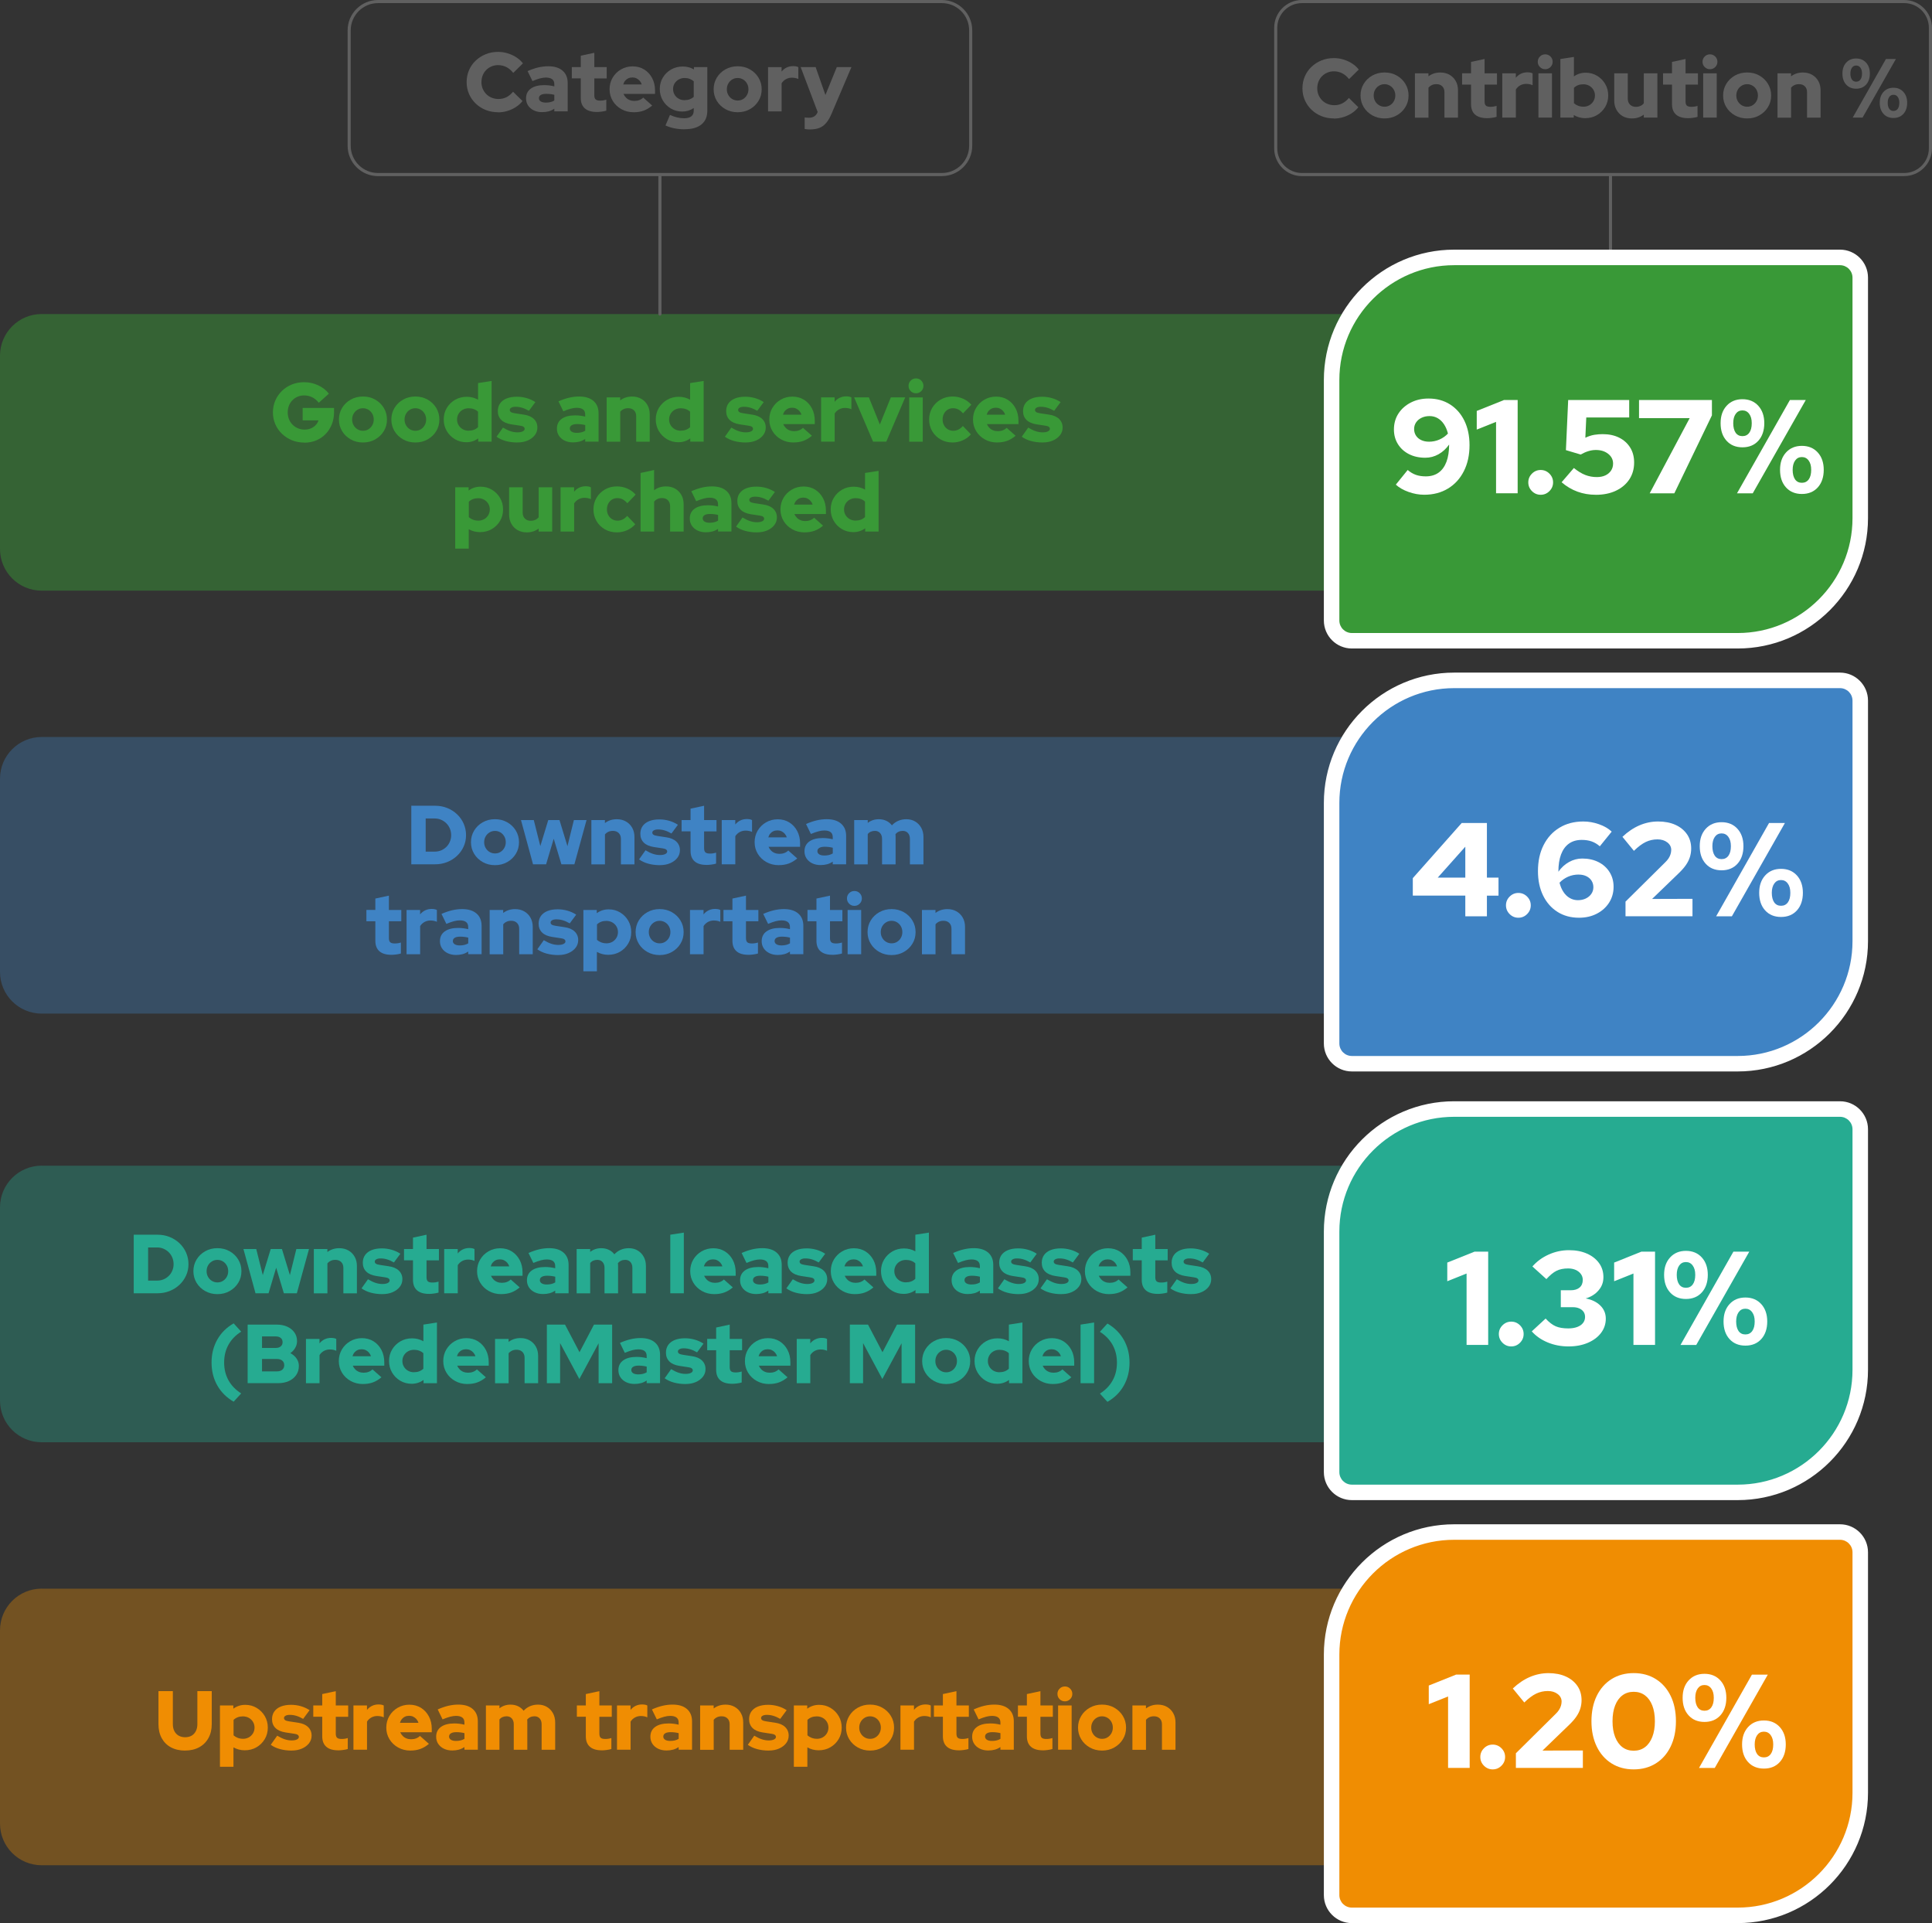
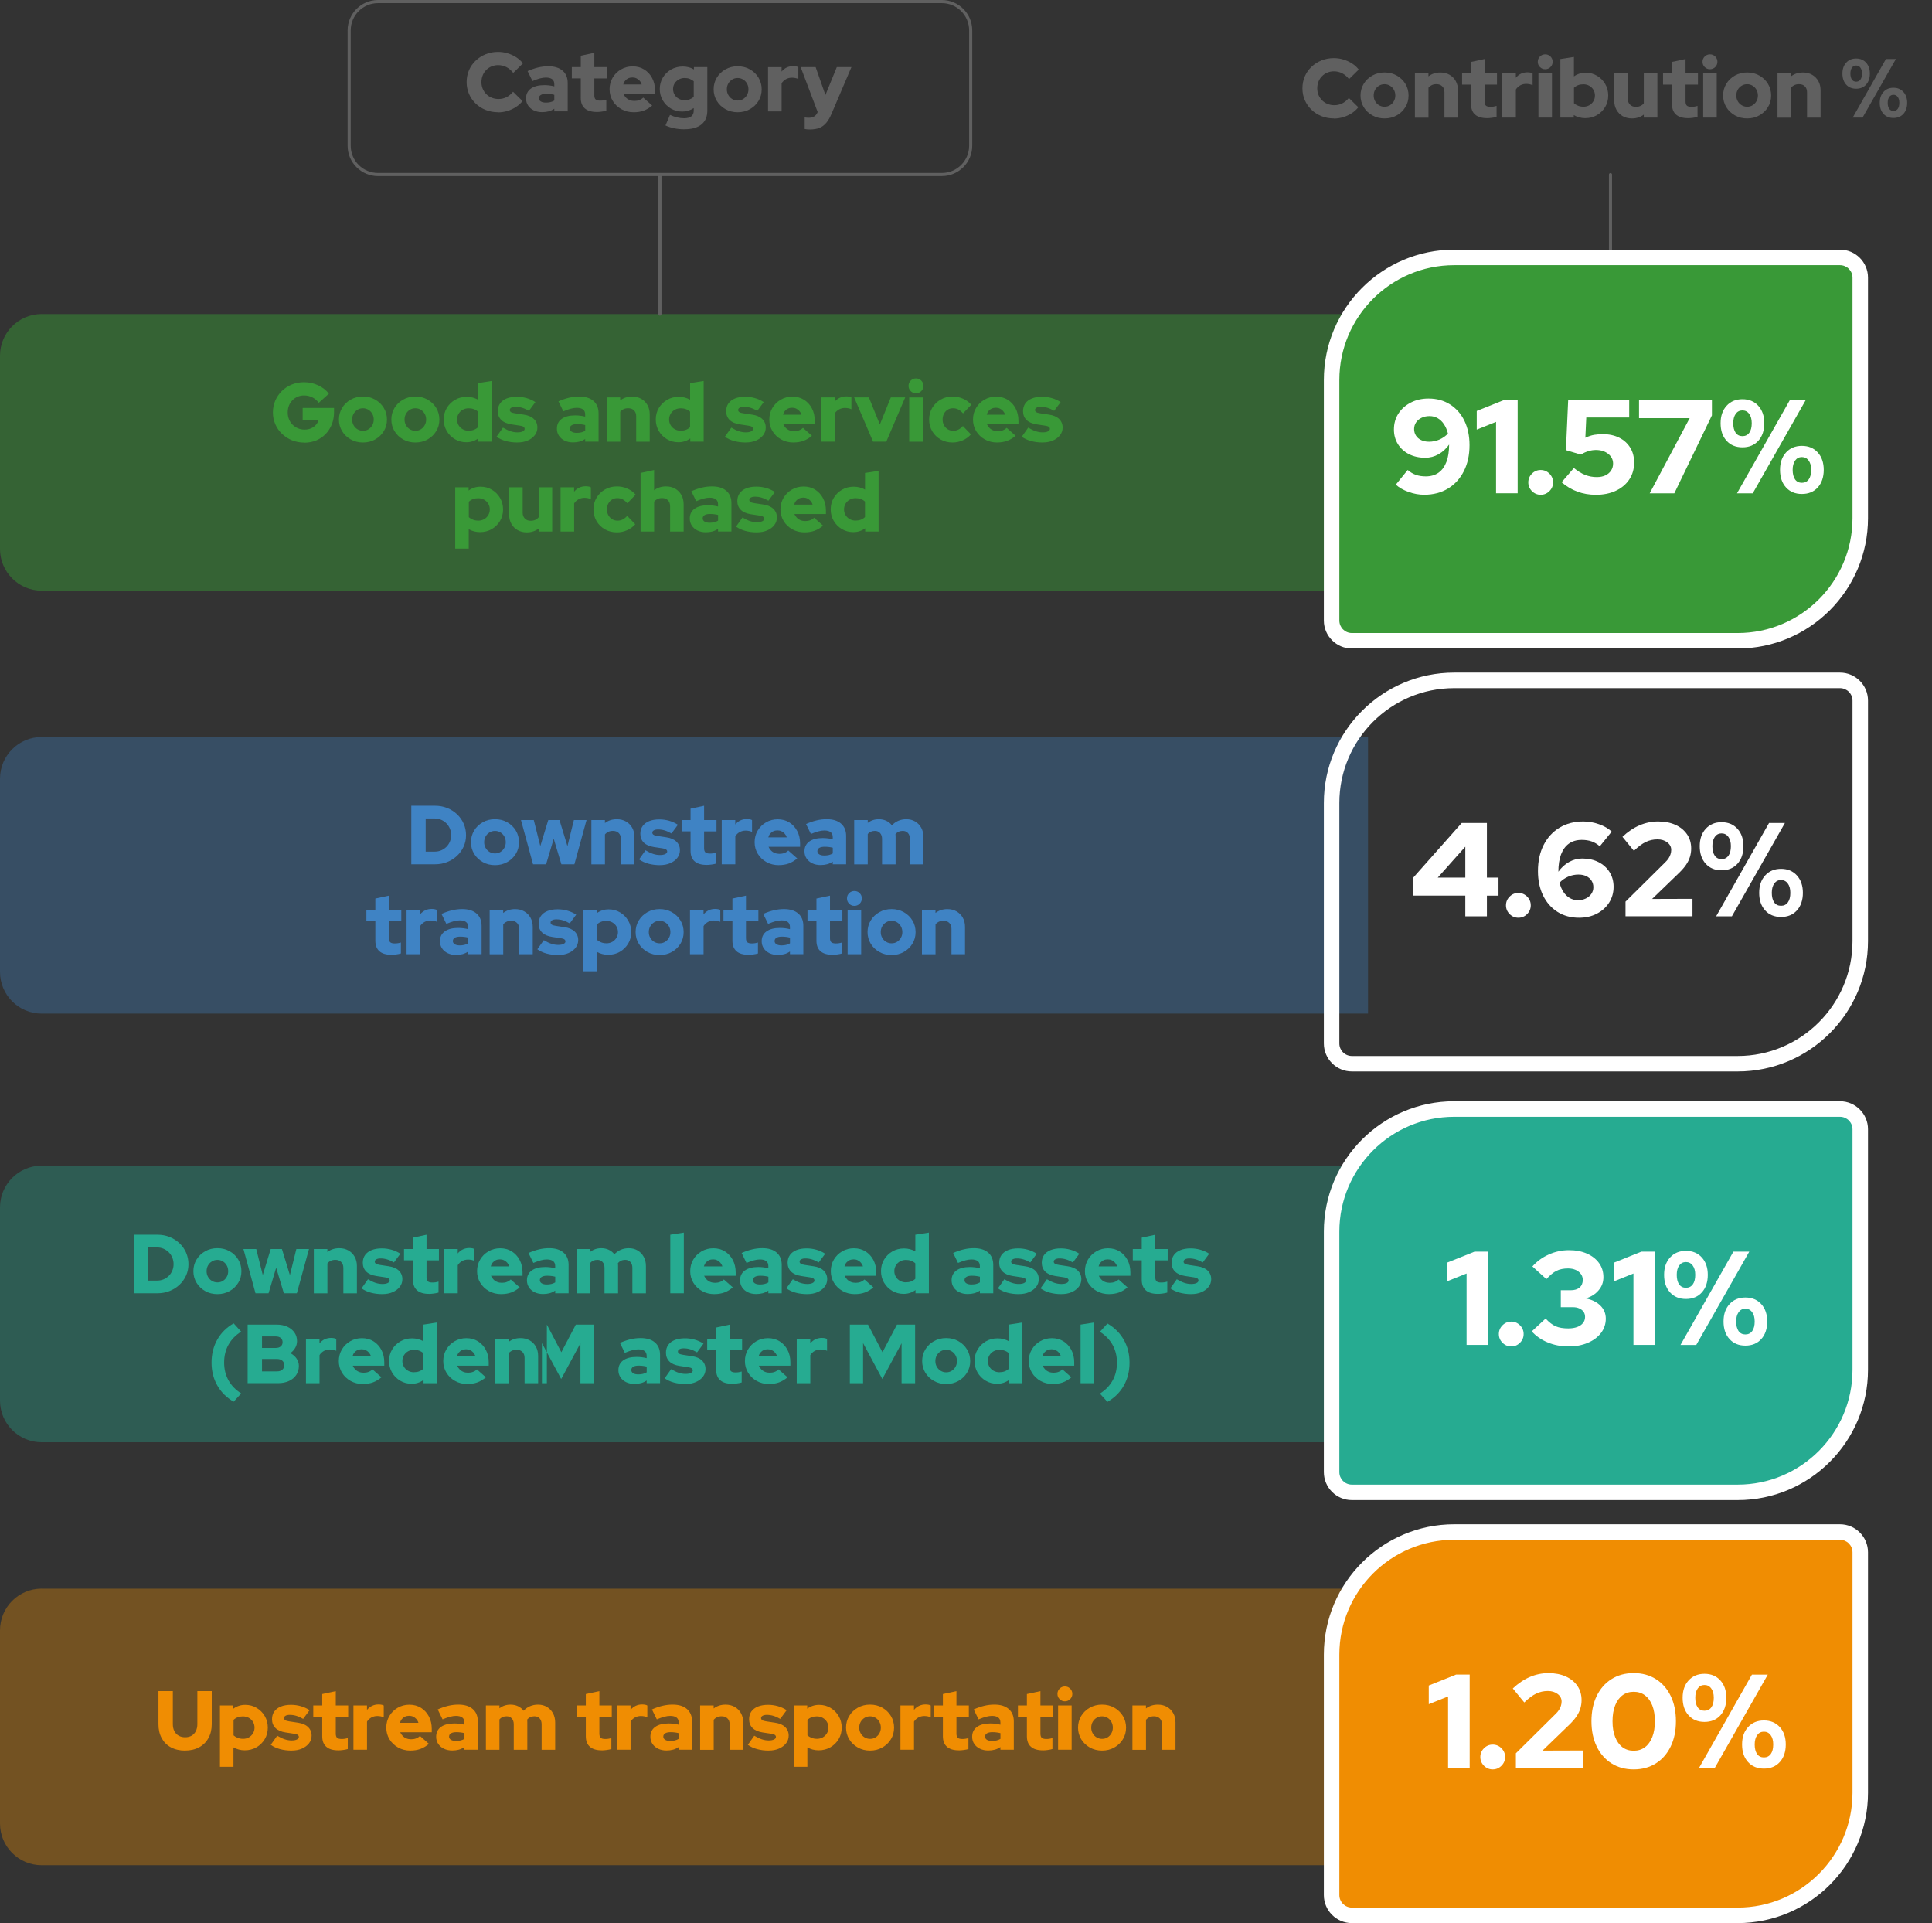
<svg xmlns="http://www.w3.org/2000/svg" id="Capa_2" data-name="Capa 2" viewBox="0 0 623.37 620.41">
  <rect x="0" y="0" width="623.37" height="620.41" fill="#333333" stroke="none" />
  <defs>
    <style>
      .cls-1, .cls-2 {
        fill: #f08d02;
      }

      .cls-3 {
        fill: #fff;
      }

      .cls-4, .cls-5 {
        fill: #3f83c4;
      }

      .cls-6, .cls-7 {
        fill: #26ab91;
      }

      .cls-8, .cls-9 {
        fill: #399937;
      }

      .cls-10 {
        fill: #606060;
      }

      .cls-7, .cls-5, .cls-2 {
        opacity: .34;
      }

      .cls-9 {
        opacity: .47;
      }
    </style>
  </defs>
  <g id="Capa_1-2" data-name="Capa 1">
    <path class="cls-10" d="m519.63,101.82c-.28,0-.5-.22-.5-.5v-44.99c0-.28.22-.5.5-.5s.5.22.5.5v44.99c0,.28-.22.5-.5.5Z" />
    <path class="cls-9" d="m13.44,101.32h427.97v89.23H13.44c-7.42,0-13.44-6.02-13.44-13.44v-62.36c0-7.42,6.02-13.44,13.44-13.44Z" />
    <g>
      <path class="cls-8" d="m469.2,83.05h124.5c3.6,0,6.53,2.92,6.53,6.53v77.6c0,21.82-17.72,39.54-39.54,39.54h-124.5c-3.6,0-6.53-2.92-6.53-6.53v-77.6c0-21.82,17.72-39.54,39.54-39.54Z" />
      <path class="cls-3" d="m560.68,209.21h-124.5c-4.98,0-9.03-4.05-9.03-9.03v-77.6c0-23.18,18.86-42.04,42.04-42.04h124.5c4.98,0,9.03,4.05,9.03,9.03v77.6c0,23.18-18.86,42.04-42.04,42.04Zm-91.49-123.66c-20.42,0-37.04,16.62-37.04,37.04v77.6c0,2.22,1.81,4.03,4.03,4.03h124.5c20.42,0,37.04-16.62,37.04-37.04v-77.6c0-2.22-1.81-4.03-4.03-4.03h-124.5Z" />
    </g>
    <g>
      <path class="cls-8" d="m98.19,142.78c-1.42,0-2.75-.25-3.97-.74-1.22-.5-2.3-1.19-3.23-2.08s-1.65-1.93-2.16-3.1c-.51-1.18-.77-2.45-.77-3.82s.26-2.64.77-3.82c.51-1.18,1.22-2.21,2.13-3.1.91-.89,1.97-1.58,3.2-2.08,1.22-.49,2.54-.74,3.94-.74,1.6,0,3.11.33,4.54.99,1.42.66,2.58,1.56,3.48,2.71l-3.27,2.94c-.61-.79-1.32-1.39-2.12-1.78s-1.68-.59-2.63-.59c-.76,0-1.45.14-2.09.42-.64.28-1.2.66-1.67,1.15-.48.49-.85,1.06-1.11,1.73-.26.67-.39,1.4-.39,2.19s.13,1.53.41,2.2c.27.67.65,1.26,1.15,1.75.5.5,1.07.88,1.73,1.16.66.28,1.37.42,2.15.42s1.41-.13,2.01-.38c.6-.25,1.12-.6,1.55-1.05.43-.45.74-.96.92-1.54h-5.1v-4.02h10.12v1.35c0,1.42-.24,2.73-.71,3.93-.48,1.2-1.14,2.24-2,3.13-.86.89-1.87,1.58-3.04,2.07-1.17.49-2.45.73-3.83.73Z" />
      <path class="cls-8" d="m117.11,142.75c-1.46,0-2.77-.33-3.94-.99s-2.1-1.54-2.78-2.66c-.68-1.12-1.03-2.37-1.03-3.75s.34-2.64,1.03-3.77c.68-1.12,1.61-2.02,2.78-2.67,1.17-.66,2.48-.99,3.94-.99s2.77.33,3.94.99c1.17.66,2.1,1.55,2.78,2.67.68,1.12,1.03,2.38,1.03,3.77s-.34,2.64-1.03,3.75c-.68,1.12-1.61,2-2.78,2.66s-2.48.99-3.94.99Zm0-3.78c.67,0,1.26-.16,1.78-.49.52-.32.94-.76,1.24-1.31.31-.55.46-1.16.46-1.82s-.15-1.3-.46-1.85c-.31-.55-.72-.99-1.25-1.31-.53-.32-1.12-.49-1.77-.49s-1.24.16-1.77.49c-.53.32-.95.76-1.26,1.31-.31.55-.46,1.17-.46,1.85s.15,1.27.46,1.82c.31.55.72.99,1.26,1.31.53.32,1.12.49,1.77.49Z" />
      <path class="cls-8" d="m134.02,142.75c-1.46,0-2.77-.33-3.94-.99s-2.1-1.54-2.78-2.66c-.68-1.12-1.03-2.37-1.03-3.75s.34-2.64,1.03-3.77c.68-1.12,1.61-2.02,2.78-2.67,1.17-.66,2.48-.99,3.94-.99s2.77.33,3.94.99c1.17.66,2.1,1.55,2.78,2.67.68,1.12,1.03,2.38,1.03,3.77s-.34,2.64-1.03,3.75c-.68,1.12-1.61,2-2.78,2.66s-2.48.99-3.94.99Zm0-3.78c.67,0,1.26-.16,1.78-.49.52-.32.94-.76,1.24-1.31.31-.55.46-1.16.46-1.82s-.15-1.3-.46-1.85c-.31-.55-.72-.99-1.25-1.31-.53-.32-1.12-.49-1.77-.49s-1.24.16-1.77.49c-.53.32-.95.76-1.26,1.31-.31.55-.46,1.17-.46,1.85s.15,1.27.46,1.82c.31.55.72.99,1.26,1.31.53.32,1.12.49,1.77.49Z" />
      <path class="cls-8" d="m150.46,142.67c-1.35,0-2.58-.33-3.69-.99-1.11-.66-1.98-1.54-2.63-2.65-.65-1.11-.97-2.34-.97-3.71s.33-2.61.99-3.71,1.55-1.98,2.67-2.63,2.38-.97,3.77-.97c.67,0,1.3.08,1.92.24.61.16,1.19.4,1.73.7v-5.37l4.37-.68v19.58h-4.32v-1.05c-1.13.83-2.41,1.24-3.83,1.24Zm.76-3.73c.61,0,1.17-.09,1.67-.28s.95-.47,1.35-.85v-5c-.38-.36-.83-.63-1.35-.82-.52-.19-1.08-.28-1.67-.28-.7,0-1.34.16-1.9.47-.57.31-1.02.75-1.35,1.3-.33.55-.5,1.17-.5,1.85s.17,1.3.5,1.85c.33.55.78.98,1.35,1.3.57.31,1.2.47,1.9.47Z" />
      <path class="cls-8" d="m166.96,142.75c-1.35,0-2.6-.16-3.75-.47-1.15-.31-2.15-.78-3-1.39l2.08-2.94c.9.54,1.72.93,2.46,1.17.74.24,1.47.36,2.19.36s1.29-.1,1.71-.31c.42-.21.63-.48.63-.82,0-.27-.12-.49-.35-.66-.23-.17-.6-.29-1.11-.36l-2.83-.43c-1.42-.22-2.51-.69-3.25-1.42s-1.12-1.68-1.12-2.85c0-.97.25-1.8.74-2.5.5-.69,1.2-1.22,2.12-1.59s2.02-.55,3.29-.55c1.04,0,2.08.14,3.11.43,1.03.29,1.98.72,2.86,1.3l-2.08,2.81c-.77-.45-1.51-.78-2.21-.99-.7-.21-1.4-.31-2.11-.31-.56,0-1.01.09-1.35.28-.34.19-.51.44-.51.74,0,.29.13.52.38.69.25.17.68.3,1.3.39l2.83.43c1.4.2,2.49.66,3.25,1.39.76.73,1.15,1.65,1.15,2.77,0,.94-.28,1.76-.84,2.48-.56.72-1.32,1.29-2.28,1.71-.96.42-2.07.63-3.31.63Z" />
      <path class="cls-8" d="m184.88,142.72c-1.01,0-1.9-.19-2.69-.57-.78-.38-1.4-.9-1.84-1.57-.44-.67-.66-1.43-.66-2.29,0-1.37.52-2.43,1.55-3.17,1.04-.75,2.48-1.12,4.33-1.12,1.12,0,2.2.14,3.24.4v-.7c0-.72-.23-1.26-.69-1.61-.46-.35-1.14-.53-2.04-.53-.56,0-1.18.09-1.88.27-.69.18-1.51.47-2.44.86l-1.57-3.21c1.17-.52,2.3-.91,3.39-1.17,1.09-.26,2.18-.39,3.28-.39,1.98,0,3.52.47,4.62,1.42,1.1.95,1.65,2.27,1.65,3.98v9.15h-4.32v-.86c-.58.4-1.18.68-1.82.85s-1.35.26-2.12.26Zm-1.03-4.51c0,.45.2.8.59,1.05.4.25.94.38,1.65.38.52,0,1.01-.05,1.47-.16s.88-.28,1.26-.51v-1.84c-.42-.11-.84-.19-1.27-.24-.43-.05-.87-.08-1.32-.08-.76,0-1.34.12-1.75.36-.41.24-.62.59-.62,1.04Z" />
      <path class="cls-8" d="m195.74,142.48v-14.28h4.37v.97c1.08-.83,2.36-1.24,3.83-1.24,1.12,0,2.1.24,2.96.73.85.49,1.53,1.16,2.01,2.03.49.86.73,1.86.73,3v8.8h-4.37v-8.21c0-.79-.23-1.42-.7-1.89-.47-.47-1.1-.7-1.89-.7-.56,0-1.05.1-1.47.3-.42.2-.79.48-1.09.84v9.67h-4.37Z" />
      <path class="cls-8" d="m218.88,142.67c-1.35,0-2.58-.33-3.69-.99-1.11-.66-1.98-1.54-2.63-2.65-.65-1.11-.97-2.34-.97-3.71s.33-2.61.99-3.71,1.55-1.98,2.67-2.63,2.38-.97,3.77-.97c.67,0,1.3.08,1.92.24.61.16,1.19.4,1.73.7v-5.37l4.37-.68v19.58h-4.32v-1.05c-1.13.83-2.41,1.24-3.83,1.24Zm.76-3.73c.61,0,1.17-.09,1.67-.28s.95-.47,1.35-.85v-5c-.38-.36-.83-.63-1.35-.82-.52-.19-1.08-.28-1.67-.28-.7,0-1.34.16-1.9.47-.57.31-1.02.75-1.35,1.3-.33.55-.5,1.17-.5,1.85s.17,1.3.5,1.85c.33.55.78.98,1.35,1.3.57.31,1.2.47,1.9.47Z" />
      <path class="cls-8" d="m240.64,142.75c-1.35,0-2.6-.16-3.75-.47-1.15-.31-2.15-.78-3-1.39l2.08-2.94c.9.54,1.72.93,2.46,1.17.74.24,1.47.36,2.19.36s1.29-.1,1.71-.31c.42-.21.63-.48.63-.82,0-.27-.12-.49-.35-.66-.23-.17-.6-.29-1.11-.36l-2.83-.43c-1.42-.22-2.51-.69-3.25-1.42s-1.12-1.68-1.12-2.85c0-.97.25-1.8.74-2.5.5-.69,1.2-1.22,2.12-1.59s2.02-.55,3.29-.55c1.04,0,2.08.14,3.11.43,1.03.29,1.98.72,2.86,1.3l-2.08,2.81c-.77-.45-1.51-.78-2.21-.99-.7-.21-1.4-.31-2.11-.31-.56,0-1.01.09-1.35.28-.34.19-.51.44-.51.74,0,.29.13.52.38.69.25.17.68.3,1.3.39l2.83.43c1.4.2,2.49.66,3.25,1.39.76.73,1.15,1.65,1.15,2.77,0,.94-.28,1.76-.84,2.48-.56.72-1.32,1.29-2.28,1.71-.96.42-2.07.63-3.31.63Z" />
      <path class="cls-8" d="m256,142.75c-1.46,0-2.78-.33-3.96-.99s-2.11-1.54-2.79-2.66c-.68-1.12-1.03-2.37-1.03-3.75s.33-2.64.99-3.75,1.55-2,2.69-2.66c1.13-.66,2.39-.99,3.78-.99s2.65.34,3.73,1.01c1.08.68,1.93,1.6,2.55,2.77.62,1.17.93,2.51.93,4.02v1.08h-10.18c.2.45.46.85.8,1.19.33.34.73.61,1.2.8s.97.28,1.51.28c.59,0,1.13-.09,1.62-.28.49-.19.9-.45,1.24-.8l2.89,2.56c-.9.76-1.82,1.31-2.77,1.65-.95.34-2.01.51-3.2.51Zm-3.38-8.96h5.97c-.14-.47-.37-.87-.66-1.2-.3-.33-.64-.59-1.04-.78-.4-.19-.83-.28-1.3-.28s-.93.09-1.32.27c-.4.18-.73.44-1.01.77s-.49.74-.63,1.23Z" />
      <path class="cls-8" d="m264.93,142.48v-14.28h4.37v1.43c.47-.58,1.02-1.01,1.65-1.31.63-.3,1.33-.45,2.11-.45.77.02,1.32.13,1.65.35v3.81c-.29-.14-.61-.25-.97-.32-.36-.07-.73-.11-1.11-.11-.68,0-1.32.16-1.9.47-.58.32-1.06.76-1.42,1.34v9.07h-4.37Z" />
      <path class="cls-8" d="m281.7,142.48l-6.1-14.28h4.75l3.54,8.75,3.54-8.75h4.64l-6.1,14.28h-4.27Z" />
      <path class="cls-8" d="m295.55,126.88c-.67,0-1.23-.23-1.7-.7-.47-.47-.7-1.03-.7-1.7s.23-1.23.7-1.7c.47-.47,1.04-.7,1.7-.7s1.23.23,1.7.7c.47.47.7,1.04.7,1.7s-.23,1.23-.7,1.7c-.47.47-1.04.7-1.7.7Zm-2.19,15.61v-14.28h4.37v14.28h-4.37Z" />
      <path class="cls-8" d="m307.35,142.75c-1.42,0-2.7-.32-3.85-.97-1.14-.65-2.05-1.53-2.71-2.66s-1-2.38-1-3.77.33-2.66,1-3.78c.67-1.12,1.57-2,2.71-2.66,1.14-.66,2.43-.99,3.85-.99,1.17,0,2.29.23,3.35.69,1.06.46,1.96,1.11,2.7,1.96l-2.67,2.78c-.5-.58-1.02-.99-1.54-1.26s-1.1-.39-1.73-.39-1.2.16-1.7.47-.9.75-1.19,1.3c-.29.55-.43,1.17-.43,1.88s.15,1.3.45,1.85c.3.55.71.98,1.23,1.3.52.31,1.11.47,1.75.47.59,0,1.14-.13,1.65-.38.5-.25.99-.64,1.46-1.16l2.59,2.7c-.72.83-1.6,1.47-2.65,1.93-1.04.46-2.13.69-3.27.69Z" />
      <path class="cls-8" d="m321.72,142.75c-1.46,0-2.78-.33-3.96-.99s-2.11-1.54-2.79-2.66c-.68-1.12-1.03-2.37-1.03-3.75s.33-2.64.99-3.75,1.55-2,2.69-2.66c1.13-.66,2.39-.99,3.78-.99s2.65.34,3.73,1.01c1.08.68,1.93,1.6,2.55,2.77.62,1.17.93,2.51.93,4.02v1.08h-10.18c.2.45.46.85.8,1.19.33.34.73.61,1.2.8s.97.28,1.51.28c.59,0,1.13-.09,1.62-.28.49-.19.9-.45,1.24-.8l2.89,2.56c-.9.76-1.82,1.31-2.77,1.65-.95.34-2.01.51-3.2.51Zm-3.38-8.96h5.97c-.14-.47-.37-.87-.66-1.2-.3-.33-.64-.59-1.04-.78-.4-.19-.83-.28-1.3-.28s-.93.09-1.32.27c-.4.18-.73.44-1.01.77s-.49.74-.63,1.23Z" />
      <path class="cls-8" d="m336.43,142.75c-1.35,0-2.6-.16-3.75-.47-1.15-.31-2.15-.78-3-1.39l2.08-2.94c.9.54,1.72.93,2.46,1.17.74.24,1.47.36,2.19.36s1.29-.1,1.71-.31c.42-.21.63-.48.63-.82,0-.27-.12-.49-.35-.66-.23-.17-.6-.29-1.11-.36l-2.83-.43c-1.42-.22-2.51-.69-3.25-1.42s-1.12-1.68-1.12-2.85c0-.97.25-1.8.74-2.5.5-.69,1.2-1.22,2.12-1.59s2.02-.55,3.29-.55c1.04,0,2.08.14,3.11.43,1.03.29,1.98.72,2.86,1.3l-2.08,2.81c-.77-.45-1.51-.78-2.21-.99-.7-.21-1.4-.31-2.11-.31-.56,0-1.01.09-1.35.28-.34.19-.51.44-.51.74,0,.29.13.52.38.69.25.17.68.3,1.3.39l2.83.43c1.4.2,2.49.66,3.25,1.39.76.73,1.15,1.65,1.15,2.77,0,.94-.28,1.76-.84,2.48-.56.72-1.32,1.29-2.28,1.71-.96.42-2.07.63-3.31.63Z" />
      <path class="cls-8" d="m146.88,176.99v-19.79h4.32v1.05c1.13-.83,2.41-1.24,3.83-1.24s2.6.33,3.7.99c1.1.66,1.97,1.54,2.62,2.65.65,1.11.97,2.34.97,3.71s-.33,2.61-.99,3.71-1.55,1.98-2.67,2.63c-1.12.65-2.38.97-3.77.97-.67,0-1.31-.08-1.92-.24-.61-.16-1.19-.4-1.73-.7v6.26h-4.37Zm7.4-9.02c.72,0,1.36-.16,1.92-.47.56-.31,1-.75,1.34-1.3.33-.55.5-1.17.5-1.85s-.17-1.3-.5-1.85c-.33-.55-.78-.98-1.35-1.3-.57-.31-1.2-.47-1.9-.47-.61,0-1.17.09-1.67.28s-.95.47-1.35.85v4.99c.38.34.83.61,1.35.81.52.2,1.08.3,1.67.3Z" />
      <path class="cls-8" d="m169.97,171.75c-1.12,0-2.1-.24-2.96-.73-.86-.49-1.53-1.17-2.01-2.04-.49-.87-.73-1.87-.73-2.98v-8.8h4.37v8.21c0,.77.24,1.4.71,1.88s1.1.72,1.88.72c.56,0,1.05-.1,1.49-.3.43-.2.79-.48,1.08-.84v-9.67h4.37v14.28h-4.37v-.97c-1.08.83-2.36,1.24-3.83,1.24Z" />
      <path class="cls-8" d="m180.87,171.48v-14.28h4.37v1.43c.47-.58,1.02-1.01,1.65-1.31.63-.3,1.33-.45,2.11-.45.77.02,1.32.13,1.65.35v3.81c-.29-.14-.61-.25-.97-.32-.36-.07-.73-.11-1.11-.11-.68,0-1.32.16-1.9.47-.58.32-1.06.76-1.42,1.34v9.07h-4.37Z" />
      <path class="cls-8" d="m199.04,171.75c-1.42,0-2.7-.32-3.85-.97-1.14-.65-2.05-1.53-2.71-2.66s-1-2.38-1-3.77.33-2.66,1-3.78c.67-1.12,1.57-2,2.71-2.66,1.14-.66,2.43-.99,3.85-.99,1.17,0,2.29.23,3.35.69,1.06.46,1.96,1.11,2.7,1.96l-2.67,2.78c-.5-.58-1.02-.99-1.54-1.26s-1.1-.39-1.73-.39-1.2.16-1.7.47-.9.75-1.19,1.3c-.29.55-.43,1.17-.43,1.88s.15,1.3.45,1.85c.3.55.71.98,1.23,1.3.52.31,1.11.47,1.75.47.59,0,1.14-.13,1.65-.38.5-.25.99-.64,1.46-1.16l2.59,2.7c-.72.83-1.6,1.47-2.65,1.93-1.04.46-2.13.69-3.27.69Z" />
      <path class="cls-8" d="m206.68,171.48v-18.9l4.37-.95v6.53c1.08-.83,2.36-1.24,3.83-1.24,1.12,0,2.1.24,2.96.73.85.49,1.53,1.16,2.01,2.03.49.86.73,1.86.73,3v8.8h-4.37v-8.21c0-.79-.23-1.42-.7-1.89-.47-.47-1.1-.7-1.89-.7-.56,0-1.05.1-1.47.3-.42.2-.79.48-1.09.84v9.67h-4.37Z" />
      <path class="cls-8" d="m227.75,171.72c-1.01,0-1.9-.19-2.69-.57-.78-.38-1.4-.9-1.84-1.57-.44-.67-.66-1.43-.66-2.29,0-1.37.52-2.43,1.55-3.17,1.04-.75,2.48-1.12,4.33-1.12,1.12,0,2.2.14,3.24.4v-.7c0-.72-.23-1.26-.69-1.61-.46-.35-1.14-.53-2.04-.53-.56,0-1.18.09-1.88.27-.69.18-1.51.47-2.44.86l-1.57-3.21c1.17-.52,2.3-.91,3.39-1.17,1.09-.26,2.18-.39,3.28-.39,1.98,0,3.52.47,4.62,1.42,1.1.95,1.65,2.27,1.65,3.98v9.15h-4.32v-.86c-.58.4-1.18.68-1.82.85s-1.35.26-2.12.26Zm-1.03-4.51c0,.45.2.8.59,1.05.4.25.94.38,1.65.38.52,0,1.01-.05,1.47-.16s.88-.28,1.26-.51v-1.84c-.42-.11-.84-.19-1.27-.24-.43-.05-.87-.08-1.32-.08-.76,0-1.34.12-1.75.36-.41.24-.62.59-.62,1.04Z" />
      <path class="cls-8" d="m244.24,171.75c-1.35,0-2.6-.16-3.75-.47-1.15-.31-2.15-.78-3-1.39l2.08-2.94c.9.54,1.72.93,2.46,1.17.74.24,1.47.36,2.19.36s1.29-.1,1.71-.31c.42-.21.63-.48.63-.82,0-.27-.12-.49-.35-.66-.23-.17-.6-.29-1.11-.36l-2.83-.43c-1.42-.22-2.51-.69-3.25-1.42s-1.12-1.68-1.12-2.85c0-.97.25-1.8.74-2.5.5-.69,1.2-1.22,2.12-1.59s2.02-.55,3.29-.55c1.04,0,2.08.14,3.11.43,1.03.29,1.98.72,2.86,1.3l-2.08,2.81c-.77-.45-1.51-.78-2.21-.99-.7-.21-1.4-.31-2.11-.31-.56,0-1.01.09-1.35.28-.34.19-.51.44-.51.74,0,.29.13.52.38.69.25.17.68.3,1.3.39l2.83.43c1.4.2,2.49.66,3.25,1.39.76.73,1.15,1.65,1.15,2.77,0,.94-.28,1.76-.84,2.48-.56.72-1.32,1.29-2.28,1.71-.96.42-2.07.63-3.31.63Z" />
      <path class="cls-8" d="m259.6,171.75c-1.46,0-2.78-.33-3.96-.99s-2.11-1.54-2.79-2.66c-.68-1.12-1.03-2.37-1.03-3.75s.33-2.64.99-3.75,1.55-2,2.69-2.66c1.13-.66,2.39-.99,3.78-.99s2.65.34,3.73,1.01c1.08.68,1.93,1.6,2.55,2.77.62,1.17.93,2.51.93,4.02v1.08h-10.18c.2.45.46.85.8,1.19.33.34.73.61,1.2.8s.97.28,1.51.28c.59,0,1.13-.09,1.62-.28.49-.19.9-.45,1.24-.8l2.89,2.56c-.9.76-1.82,1.31-2.77,1.65-.95.34-2.01.51-3.2.51Zm-3.38-8.96h5.97c-.14-.47-.37-.87-.66-1.2-.3-.33-.64-.59-1.04-.78-.4-.19-.83-.28-1.3-.28s-.93.09-1.32.27c-.4.18-.73.44-1.01.77s-.49.74-.63,1.23Z" />
      <path class="cls-8" d="m275.32,171.67c-1.35,0-2.58-.33-3.69-.99-1.11-.66-1.98-1.54-2.63-2.65-.65-1.11-.97-2.34-.97-3.71s.33-2.61.99-3.71,1.55-1.98,2.67-2.63,2.38-.97,3.77-.97c.67,0,1.3.08,1.92.24.61.16,1.19.4,1.73.7v-5.37l4.37-.68v19.58h-4.32v-1.05c-1.13.83-2.41,1.24-3.83,1.24Zm.76-3.73c.61,0,1.17-.09,1.67-.28s.95-.47,1.35-.85v-5c-.38-.36-.83-.63-1.35-.82-.52-.19-1.08-.28-1.67-.28-.7,0-1.34.16-1.9.47-.57.31-1.02.75-1.35,1.3-.33.55-.5,1.17-.5,1.85s.17,1.3.5,1.85c.33.55.78.98,1.35,1.3.57.31,1.2.47,1.9.47Z" />
    </g>
    <g>
      <path class="cls-3" d="m460.91,128.57c2.64,0,4.95.63,6.94,1.89,1.99,1.26,3.54,3.02,4.64,5.27,1.1,2.25,1.66,4.88,1.66,7.89,0,3.18-.61,5.98-1.83,8.38-1.22,2.41-2.92,4.28-5.12,5.61-2.19,1.33-4.75,2-7.67,2-1.66,0-3.34-.3-5.03-.9-1.69-.6-3.07-1.39-4.13-2.36l3.83-4.73c.83.72,1.71,1.24,2.64,1.57.93.33,2,.49,3.2.49,1.63,0,3.01-.4,4.13-1.2,1.12-.8,1.96-1.97,2.54-3.5.57-1.53.86-3.39.86-5.57-.95,1.35-2.09,2.39-3.42,3.14-1.33.75-2.76,1.12-4.28,1.12-1.98,0-3.73-.39-5.25-1.16s-2.71-1.85-3.57-3.23c-.86-1.38-1.29-2.95-1.29-4.73,0-1.92.48-3.63,1.44-5.12.96-1.49,2.29-2.67,3.98-3.55,1.69-.87,3.6-1.31,5.72-1.31Zm.09,13.93c1.23,0,2.37-.23,3.42-.69,1.05-.46,1.97-1.1,2.77-1.94-.29-1.15-.71-2.14-1.27-2.99-.56-.85-1.23-1.5-2.02-1.96-.79-.46-1.67-.69-2.64-.69s-1.8.18-2.56.54c-.76.36-1.35.85-1.78,1.48-.43.63-.65,1.35-.65,2.15s.2,1.51.6,2.13c.4.62.96,1.1,1.68,1.44.72.34,1.53.52,2.45.52Z" />
      <path class="cls-3" d="m482.71,159.15v-23.05l-6.23,2.49v-6.02l8.81-3.53h4.39v30.1h-6.97Z" />
      <path class="cls-3" d="m497.11,159.62c-1.09,0-2.03-.39-2.82-1.18-.79-.79-1.18-1.73-1.18-2.82s.39-2.03,1.18-2.82c.79-.79,1.73-1.18,2.82-1.18s2.03.39,2.82,1.18c.79.79,1.18,1.73,1.18,2.82s-.39,2.03-1.18,2.82c-.79.79-1.73,1.18-2.82,1.18Z" />
      <path class="cls-3" d="m514.87,159.62c-4.21,0-7.88-1.35-11.01-4.04l3.96-4.6c1.26,1.03,2.48,1.78,3.66,2.24,1.17.46,2.42.69,3.74.69,1.06,0,1.98-.18,2.75-.54.77-.36,1.38-.87,1.83-1.53.44-.66.67-1.42.67-2.28,0-1.26-.52-2.31-1.57-3.14-1.05-.83-2.37-1.25-3.98-1.25-.8,0-1.61.12-2.41.37-.8.24-1.63.61-2.49,1.1l-4.77-1.42.73-16.17h19.69v5.63h-13.85l-.3,6.54c1.03-.49,2.01-.8,2.92-.95.92-.14,1.81-.21,2.67-.21,2.04,0,3.81.38,5.33,1.14,1.52.76,2.7,1.83,3.55,3.2s1.27,2.98,1.27,4.82c0,2.06-.52,3.88-1.55,5.44-1.03,1.56-2.48,2.78-4.34,3.66s-4.03,1.31-6.49,1.31Z" />
      <path class="cls-3" d="m532.28,159.15l12.9-24.25h-16.34v-5.85h23.52v4.95l-12.13,25.15h-7.96Z" />
      <path class="cls-3" d="m562.21,144.31c-2.15,0-3.86-.71-5.14-2.13s-1.91-3.3-1.91-5.65.64-4.19,1.93-5.61,3-2.13,5.12-2.13,3.83.71,5.12,2.13,1.93,3.29,1.93,5.61-.64,4.24-1.91,5.65c-1.28,1.42-2.99,2.13-5.14,2.13Zm0-3.61c.95,0,1.68-.37,2.21-1.1.53-.73.79-1.76.79-3.07s-.27-2.26-.82-3.01c-.54-.75-1.28-1.12-2.19-1.12s-1.64.37-2.17,1.12c-.53.75-.79,1.75-.79,3.01s.26,2.34.77,3.07c.52.73,1.25,1.1,2.19,1.1Zm-1.76,18.45l17.07-30.1h5.12l-17.11,30.1h-5.07Zm20.94.21c-2.15,0-3.86-.71-5.14-2.13s-1.91-3.3-1.91-5.65.64-4.19,1.93-5.61,3-2.13,5.12-2.13,3.83.71,5.12,2.13,1.93,3.29,1.93,5.61-.64,4.24-1.91,5.65c-1.28,1.42-2.99,2.13-5.14,2.13Zm0-3.61c.95,0,1.68-.37,2.21-1.1.53-.73.79-1.76.79-3.07s-.27-2.26-.82-3.01c-.54-.75-1.28-1.12-2.19-1.12s-1.64.37-2.17,1.12c-.53.75-.8,1.75-.8,3.01s.26,2.34.77,3.07c.52.73,1.25,1.1,2.19,1.1Z" />
    </g>
    <path class="cls-5" d="m13.44,237.77h427.97v89.23H13.44c-7.42,0-13.44-6.02-13.44-13.44v-62.36c0-7.42,6.02-13.44,13.44-13.44Z" />
    <g>
-       <path class="cls-4" d="m469.2,219.5h124.5c3.6,0,6.53,2.92,6.53,6.53v77.6c0,21.82-17.72,39.54-39.54,39.54h-124.5c-3.6,0-6.53-2.92-6.53-6.53v-77.6c0-21.82,17.72-39.54,39.54-39.54Z" />
      <path class="cls-3" d="m560.68,345.66h-124.5c-4.98,0-9.03-4.05-9.03-9.03v-77.6c0-23.18,18.86-42.04,42.04-42.04h124.5c4.98,0,9.03,4.05,9.03,9.03v77.6c0,23.18-18.86,42.04-42.04,42.04Zm-91.49-123.66c-20.42,0-37.04,16.62-37.04,37.04v77.6c0,2.22,1.81,4.03,4.03,4.03h124.5c20.42,0,37.04-16.62,37.04-37.04v-77.6c0-2.22-1.81-4.03-4.03-4.03h-124.5Z" />
    </g>
    <g>
      <path class="cls-4" d="m132.71,278.84v-18.9h7.67c1.4,0,2.71.24,3.92.73,1.21.49,2.26,1.16,3.17,2.02s1.62,1.87,2.13,3.02c.51,1.15.77,2.39.77,3.73s-.26,2.54-.77,3.67c-.51,1.13-1.22,2.13-2.13,2.98-.91.86-1.97,1.53-3.17,2.01-1.21.49-2.51.73-3.92.73h-7.67Zm4.64-4.1h2.92c.74,0,1.43-.13,2.07-.4s1.2-.65,1.69-1.13.86-1.05,1.13-1.69c.27-.64.41-1.33.41-2.07s-.13-1.46-.41-2.12c-.27-.66-.65-1.23-1.13-1.71s-1.05-.87-1.69-1.15c-.64-.28-1.33-.42-2.07-.42h-2.92v10.69Z" />
      <path class="cls-4" d="m159.71,279.11c-1.46,0-2.77-.33-3.94-.99s-2.1-1.54-2.78-2.66c-.68-1.12-1.03-2.37-1.03-3.75s.34-2.64,1.03-3.77c.68-1.12,1.61-2.02,2.78-2.67,1.17-.66,2.48-.99,3.94-.99s2.77.33,3.94.99c1.17.66,2.1,1.55,2.78,2.67.68,1.12,1.03,2.38,1.03,3.77s-.34,2.64-1.03,3.75c-.68,1.12-1.61,2-2.78,2.66s-2.48.99-3.94.99Zm0-3.78c.67,0,1.26-.16,1.78-.49.52-.32.94-.76,1.24-1.31.31-.55.46-1.16.46-1.82s-.15-1.3-.46-1.85c-.31-.55-.72-.99-1.25-1.31-.53-.32-1.12-.49-1.77-.49s-1.24.16-1.77.49c-.53.32-.95.76-1.26,1.31-.31.55-.46,1.17-.46,1.85s.15,1.27.46,1.82c.31.55.72.99,1.26,1.31.53.32,1.12.49,1.77.49Z" />
      <path class="cls-4" d="m171.99,278.84l-3.89-14.28h4.13l2.11,8.4,2.56-8.4h3.62l2.57,8.42,2.08-8.42h4.08l-3.92,14.28h-4.19l-2.48-8.26-2.46,8.26h-4.21Z" />
      <path class="cls-4" d="m190.81,278.84v-14.28h4.37v.97c1.08-.83,2.36-1.24,3.83-1.24,1.12,0,2.1.24,2.96.73.85.49,1.53,1.16,2.01,2.03.49.86.73,1.86.73,3v8.8h-4.37v-8.21c0-.79-.23-1.42-.7-1.89-.47-.47-1.1-.7-1.89-.7-.56,0-1.05.1-1.47.3-.42.2-.79.48-1.09.84v9.67h-4.37Z" />
      <path class="cls-4" d="m212.95,279.11c-1.35,0-2.6-.16-3.75-.47-1.15-.31-2.15-.78-3-1.39l2.08-2.94c.9.54,1.72.93,2.46,1.17.74.24,1.47.36,2.19.36s1.29-.1,1.71-.31c.42-.21.63-.48.63-.82,0-.27-.12-.49-.35-.66-.23-.17-.6-.29-1.11-.36l-2.83-.43c-1.42-.22-2.51-.69-3.25-1.42s-1.12-1.68-1.12-2.85c0-.97.25-1.8.74-2.5.5-.69,1.2-1.22,2.12-1.59s2.02-.55,3.29-.55c1.04,0,2.08.14,3.11.43,1.03.29,1.98.72,2.86,1.3l-2.08,2.81c-.77-.45-1.51-.78-2.21-.99-.7-.21-1.4-.31-2.11-.31-.56,0-1.01.09-1.35.28-.34.19-.51.44-.51.74,0,.29.13.52.38.69.25.17.68.3,1.3.39l2.83.43c1.4.2,2.49.66,3.25,1.39.76.73,1.15,1.65,1.15,2.77,0,.94-.28,1.76-.84,2.48-.56.72-1.32,1.29-2.28,1.71-.96.42-2.07.63-3.31.63Z" />
      <path class="cls-4" d="m227.99,279.03c-1.71,0-3-.38-3.87-1.15-.87-.76-1.31-1.89-1.31-3.39v-6.29h-2.89v-3.65h2.89v-3.67l4.37-.94v4.62h4v3.65h-4v5.43c0,.63.14,1.08.42,1.34.28.26.77.39,1.47.39.36,0,.69-.02.99-.07.3-.04.63-.12.99-.23v3.54c-.4.13-.9.23-1.51.31-.61.08-1.12.12-1.54.12Z" />
      <path class="cls-4" d="m232.87,278.84v-14.28h4.37v1.43c.47-.58,1.02-1.01,1.65-1.31.63-.3,1.33-.45,2.11-.45.77.02,1.32.13,1.65.35v3.81c-.29-.14-.61-.25-.97-.32-.36-.07-.73-.11-1.11-.11-.68,0-1.32.16-1.9.47-.58.32-1.06.76-1.42,1.34v9.07h-4.37Z" />
      <path class="cls-4" d="m251.26,279.11c-1.46,0-2.78-.33-3.96-.99s-2.11-1.54-2.79-2.66c-.68-1.12-1.03-2.37-1.03-3.75s.33-2.64.99-3.75,1.55-2,2.69-2.66c1.13-.66,2.39-.99,3.78-.99s2.65.34,3.73,1.01c1.08.68,1.93,1.6,2.55,2.77.62,1.17.93,2.51.93,4.02v1.08h-10.18c.2.45.46.85.8,1.19.33.34.73.61,1.2.8s.97.28,1.51.28c.59,0,1.13-.09,1.62-.28.49-.19.9-.45,1.24-.8l2.89,2.56c-.9.76-1.82,1.31-2.77,1.65-.95.34-2.01.51-3.2.51Zm-3.38-8.96h5.97c-.14-.47-.37-.87-.66-1.2-.3-.33-.64-.59-1.04-.78-.4-.19-.83-.28-1.3-.28s-.93.09-1.32.27c-.4.18-.73.44-1.01.77s-.49.74-.63,1.23Z" />
      <path class="cls-4" d="m264.76,279.08c-1.01,0-1.9-.19-2.69-.57-.78-.38-1.4-.9-1.84-1.57-.44-.67-.66-1.43-.66-2.29,0-1.37.52-2.43,1.55-3.17,1.04-.75,2.48-1.12,4.33-1.12,1.12,0,2.2.14,3.24.4v-.7c0-.72-.23-1.26-.69-1.61-.46-.35-1.14-.53-2.04-.53-.56,0-1.18.09-1.88.27-.69.18-1.51.47-2.44.86l-1.57-3.21c1.17-.52,2.3-.91,3.39-1.17,1.09-.26,2.18-.39,3.28-.39,1.98,0,3.52.47,4.62,1.42,1.1.95,1.65,2.27,1.65,3.98v9.15h-4.32v-.86c-.58.4-1.18.68-1.82.85s-1.35.26-2.12.26Zm-1.03-4.51c0,.45.2.8.59,1.05.4.25.94.38,1.65.38.52,0,1.01-.05,1.47-.16s.88-.28,1.26-.51v-1.84c-.42-.11-.84-.19-1.27-.24-.43-.05-.87-.08-1.32-.08-.76,0-1.34.12-1.75.36-.41.24-.62.59-.62,1.04Z" />
      <path class="cls-4" d="m275.61,278.84v-14.28h4.37v.92c1.01-.79,2.2-1.19,3.56-1.19.9,0,1.71.17,2.43.51.72.34,1.32.83,1.81,1.46.58-.63,1.26-1.12,2.05-1.46.79-.34,1.66-.51,2.59-.51,1.08,0,2.03.24,2.86.73.83.49,1.48,1.16,1.96,2.03.48.86.72,1.86.72,3v8.8h-4.37v-8.21c0-.79-.21-1.42-.63-1.89-.42-.47-.99-.7-1.69-.7-.49,0-.93.09-1.32.27-.4.18-.74.45-1.03.81.02.14.03.29.04.45s.01.31.01.47v8.8h-4.37v-8.21c0-.79-.21-1.42-.63-1.89-.42-.47-.99-.7-1.69-.7-.49,0-.92.09-1.31.26-.39.17-.72.43-.99.77v9.77h-4.37Z" />
      <path class="cls-4" d="m126.29,308.03c-1.71,0-3-.38-3.87-1.15-.87-.76-1.31-1.89-1.31-3.39v-6.29h-2.89v-3.65h2.89v-3.67l4.37-.94v4.62h4v3.65h-4v5.43c0,.63.14,1.08.42,1.34.28.26.77.39,1.47.39.36,0,.69-.02.99-.07.3-.04.63-.12.99-.23v3.54c-.4.13-.9.23-1.51.31-.61.08-1.12.12-1.54.12Z" />
      <path class="cls-4" d="m131.18,307.84v-14.28h4.37v1.43c.47-.58,1.02-1.01,1.65-1.31.63-.3,1.33-.45,2.11-.45.77.02,1.32.13,1.65.35v3.81c-.29-.14-.61-.25-.97-.32-.36-.07-.73-.11-1.11-.11-.68,0-1.32.16-1.9.47-.58.32-1.06.76-1.42,1.34v9.07h-4.37Z" />
      <path class="cls-4" d="m147.14,308.08c-1.01,0-1.9-.19-2.69-.57-.78-.38-1.4-.9-1.84-1.57-.44-.67-.66-1.43-.66-2.29,0-1.37.52-2.43,1.55-3.17,1.04-.75,2.48-1.12,4.33-1.12,1.12,0,2.2.14,3.24.4v-.7c0-.72-.23-1.26-.69-1.61-.46-.35-1.14-.53-2.04-.53-.56,0-1.18.09-1.88.27-.69.18-1.51.47-2.44.86l-1.57-3.21c1.17-.52,2.3-.91,3.39-1.17,1.09-.26,2.18-.39,3.28-.39,1.98,0,3.52.47,4.62,1.42,1.1.95,1.65,2.27,1.65,3.98v9.15h-4.32v-.86c-.58.4-1.18.68-1.82.85s-1.35.26-2.12.26Zm-1.03-4.51c0,.45.2.8.59,1.05.4.25.94.38,1.65.38.52,0,1.01-.05,1.47-.16s.88-.28,1.26-.51v-1.84c-.42-.11-.84-.19-1.27-.24-.43-.05-.87-.08-1.32-.08-.76,0-1.34.12-1.75.36-.41.24-.62.59-.62,1.04Z" />
      <path class="cls-4" d="m157.99,307.84v-14.28h4.37v.97c1.08-.83,2.36-1.24,3.83-1.24,1.12,0,2.1.24,2.96.73.85.49,1.53,1.16,2.01,2.03.49.86.73,1.86.73,3v8.8h-4.37v-8.21c0-.79-.23-1.42-.7-1.89-.47-.47-1.1-.7-1.89-.7-.56,0-1.05.1-1.47.3-.42.2-.79.48-1.09.84v9.67h-4.37Z" />
      <path class="cls-4" d="m180.13,308.11c-1.35,0-2.6-.16-3.75-.47-1.15-.31-2.15-.78-3-1.39l2.08-2.94c.9.54,1.72.93,2.46,1.17.74.24,1.47.36,2.19.36s1.29-.1,1.71-.31c.42-.21.63-.48.63-.82,0-.27-.12-.49-.35-.66-.23-.17-.6-.29-1.11-.36l-2.83-.43c-1.42-.22-2.51-.69-3.25-1.42s-1.12-1.68-1.12-2.85c0-.97.25-1.8.74-2.5.5-.69,1.2-1.22,2.12-1.59s2.02-.55,3.29-.55c1.04,0,2.08.14,3.11.43,1.03.29,1.98.72,2.86,1.3l-2.08,2.81c-.77-.45-1.51-.78-2.21-.99-.7-.21-1.4-.31-2.11-.31-.56,0-1.01.09-1.35.28-.34.19-.51.44-.51.74,0,.29.13.52.38.69.25.17.68.3,1.3.39l2.83.43c1.4.2,2.49.66,3.25,1.39.76.73,1.15,1.65,1.15,2.77,0,.94-.28,1.76-.84,2.48-.56.72-1.32,1.29-2.28,1.71-.96.42-2.07.63-3.31.63Z" />
      <path class="cls-4" d="m188.23,313.35v-19.79h4.32v1.05c1.13-.83,2.41-1.24,3.83-1.24s2.6.33,3.7.99c1.1.66,1.97,1.54,2.62,2.65.65,1.11.97,2.34.97,3.71s-.33,2.61-.99,3.71-1.55,1.98-2.67,2.63c-1.12.65-2.38.97-3.77.97-.67,0-1.31-.08-1.92-.24-.61-.16-1.19-.4-1.73-.7v6.26h-4.37Zm7.4-9.02c.72,0,1.36-.16,1.92-.47.56-.31,1-.75,1.34-1.3.33-.55.5-1.17.5-1.85s-.17-1.3-.5-1.85c-.33-.55-.78-.98-1.35-1.3-.57-.31-1.2-.47-1.9-.47-.61,0-1.17.09-1.67.28s-.95.47-1.35.85v4.99c.38.34.83.61,1.35.81.52.2,1.08.3,1.67.3Z" />
      <path class="cls-4" d="m212.83,308.11c-1.46,0-2.77-.33-3.94-.99s-2.1-1.54-2.78-2.66c-.68-1.12-1.03-2.37-1.03-3.75s.34-2.64,1.03-3.77c.68-1.12,1.61-2.02,2.78-2.67,1.17-.66,2.48-.99,3.94-.99s2.77.33,3.94.99c1.17.66,2.1,1.55,2.78,2.67.68,1.12,1.03,2.38,1.03,3.77s-.34,2.64-1.03,3.75c-.68,1.12-1.61,2-2.78,2.66s-2.48.99-3.94.99Zm0-3.78c.67,0,1.26-.16,1.78-.49.52-.32.94-.76,1.24-1.31.31-.55.46-1.16.46-1.82s-.15-1.3-.46-1.85c-.31-.55-.72-.99-1.25-1.31-.53-.32-1.12-.49-1.77-.49s-1.24.16-1.77.49c-.53.32-.95.76-1.26,1.31-.31.55-.46,1.17-.46,1.85s.15,1.27.46,1.82c.31.55.72.99,1.26,1.31.53.32,1.12.49,1.77.49Z" />
      <path class="cls-4" d="m222.63,307.84v-14.28h4.37v1.43c.47-.58,1.02-1.01,1.65-1.31.63-.3,1.33-.45,2.11-.45.77.02,1.32.13,1.65.35v3.81c-.29-.14-.61-.25-.97-.32-.36-.07-.73-.11-1.11-.11-.68,0-1.32.16-1.9.47-.58.32-1.06.76-1.42,1.34v9.07h-4.37Z" />
      <path class="cls-4" d="m241.5,308.03c-1.71,0-3-.38-3.87-1.15-.87-.76-1.31-1.89-1.31-3.39v-6.29h-2.89v-3.65h2.89v-3.67l4.37-.94v4.62h4v3.65h-4v5.43c0,.63.14,1.08.42,1.34.28.26.77.39,1.47.39.36,0,.69-.02.99-.07.3-.04.63-.12.99-.23v3.54c-.4.13-.9.23-1.51.31-.61.08-1.12.12-1.54.12Z" />
      <path class="cls-4" d="m250.95,308.08c-1.01,0-1.9-.19-2.69-.57-.78-.38-1.4-.9-1.84-1.57-.44-.67-.66-1.43-.66-2.29,0-1.37.52-2.43,1.55-3.17,1.04-.75,2.48-1.12,4.33-1.12,1.12,0,2.2.14,3.24.4v-.7c0-.72-.23-1.26-.69-1.61-.46-.35-1.14-.53-2.04-.53-.56,0-1.18.09-1.88.27-.69.18-1.51.47-2.44.86l-1.57-3.21c1.17-.52,2.3-.91,3.39-1.17,1.09-.26,2.18-.39,3.28-.39,1.98,0,3.52.47,4.62,1.42,1.1.95,1.65,2.27,1.65,3.98v9.15h-4.32v-.86c-.58.4-1.18.68-1.82.85s-1.35.26-2.12.26Zm-1.03-4.51c0,.45.2.8.59,1.05.4.25.94.38,1.65.38.52,0,1.01-.05,1.47-.16s.88-.28,1.26-.51v-1.84c-.42-.11-.84-.19-1.27-.24-.43-.05-.87-.08-1.32-.08-.76,0-1.34.12-1.75.36-.41.24-.62.59-.62,1.04Z" />
      <path class="cls-4" d="m268.61,308.03c-1.71,0-3-.38-3.87-1.15-.87-.76-1.31-1.89-1.31-3.39v-6.29h-2.89v-3.65h2.89v-3.67l4.37-.94v4.62h4v3.65h-4v5.43c0,.63.14,1.08.42,1.34.28.26.77.39,1.47.39.36,0,.69-.02.99-.07.3-.04.63-.12.99-.23v3.54c-.4.13-.9.23-1.51.31-.61.08-1.12.12-1.54.12Z" />
      <path class="cls-4" d="m275.68,292.24c-.67,0-1.23-.23-1.7-.7-.47-.47-.7-1.03-.7-1.7s.23-1.23.7-1.7c.47-.47,1.04-.7,1.7-.7s1.23.23,1.7.7c.47.47.7,1.04.7,1.7s-.23,1.23-.7,1.7c-.47.47-1.04.7-1.7.7Zm-2.19,15.61v-14.28h4.37v14.28h-4.37Z" />
      <path class="cls-4" d="m287.67,308.11c-1.46,0-2.77-.33-3.94-.99s-2.1-1.54-2.78-2.66c-.68-1.12-1.03-2.37-1.03-3.75s.34-2.64,1.03-3.77c.68-1.12,1.61-2.02,2.78-2.67,1.17-.66,2.48-.99,3.94-.99s2.77.33,3.94.99c1.17.66,2.1,1.55,2.78,2.67.68,1.12,1.03,2.38,1.03,3.77s-.34,2.64-1.03,3.75c-.68,1.12-1.61,2-2.78,2.66s-2.48.99-3.94.99Zm0-3.78c.67,0,1.26-.16,1.78-.49.52-.32.94-.76,1.24-1.31.31-.55.46-1.16.46-1.82s-.15-1.3-.46-1.85c-.31-.55-.72-.99-1.25-1.31-.53-.32-1.12-.49-1.77-.49s-1.24.16-1.77.49c-.53.32-.95.76-1.26,1.31-.31.55-.46,1.17-.46,1.85s.15,1.27.46,1.82c.31.55.72.99,1.26,1.31.53.32,1.12.49,1.77.49Z" />
      <path class="cls-4" d="m297.47,307.84v-14.28h4.37v.97c1.08-.83,2.36-1.24,3.83-1.24,1.12,0,2.1.24,2.96.73.85.49,1.53,1.16,2.01,2.03.49.86.73,1.86.73,3v8.8h-4.37v-8.21c0-.79-.23-1.42-.7-1.89-.47-.47-1.1-.7-1.89-.7-.56,0-1.05.1-1.47.3-.42.2-.79.48-1.09.84v9.67h-4.37Z" />
    </g>
    <g>
      <path class="cls-3" d="m472.79,295.6v-6.67h-16.94v-5.63l15.78-17.8h8.13v17.63h3.74v5.81h-3.74v6.67h-6.97Zm-8.9-12.47h8.9v-9.98l-8.9,9.98Z" />
      <path class="cls-3" d="m489.91,296.07c-1.09,0-2.03-.39-2.82-1.18-.79-.79-1.18-1.73-1.18-2.82s.39-2.03,1.18-2.82c.79-.79,1.73-1.18,2.82-1.18s2.03.39,2.82,1.18c.79.79,1.18,1.73,1.18,2.82s-.39,2.03-1.18,2.82c-.79.79-1.73,1.18-2.82,1.18Z" />
      <path class="cls-3" d="m509.47,296.07c-2.64,0-4.95-.63-6.94-1.89-1.99-1.26-3.54-3.02-4.64-5.27-1.1-2.25-1.66-4.88-1.66-7.89,0-3.21.61-6.01,1.83-8.41,1.22-2.39,2.92-4.26,5.12-5.59,2.19-1.33,4.75-2,7.68-2,1.69,0,3.38.29,5.05.88,1.68.59,3.05,1.38,4.11,2.39l-3.83,4.73c-.83-.72-1.71-1.24-2.64-1.57-.93-.33-2-.49-3.2-.49-1.63,0-3.01.4-4.13,1.2-1.12.8-1.96,1.96-2.54,3.48-.57,1.52-.86,3.38-.86,5.59.95-1.35,2.09-2.39,3.44-3.14,1.35-.75,2.77-1.12,4.26-1.12,1.98,0,3.73.39,5.25,1.16,1.52.77,2.71,1.85,3.57,3.23.86,1.38,1.29,2.95,1.29,4.73,0,1.89-.48,3.59-1.44,5.1-.96,1.51-2.28,2.7-3.96,3.57-1.68.87-3.59,1.31-5.74,1.31Zm-.09-13.93c-1.23,0-2.37.23-3.42.69-1.05.46-1.97,1.1-2.77,1.94.29,1.15.71,2.14,1.27,2.99.56.85,1.24,1.5,2.04,1.96.8.46,1.68.69,2.62.69s1.79-.18,2.54-.54c.75-.36,1.34-.85,1.78-1.48.44-.63.67-1.35.67-2.15s-.2-1.51-.6-2.13c-.4-.62-.95-1.1-1.66-1.44-.7-.34-1.53-.52-2.47-.52Z" />
      <path class="cls-3" d="m524.48,295.6v-4.73l12.73-12.6c.49-.46.87-.91,1.16-1.35.29-.44.5-.9.64-1.35.14-.46.22-.92.22-1.38,0-.97-.42-1.78-1.27-2.43-.85-.65-1.9-.97-3.16-.97-1.35,0-2.61.28-3.78.84s-2.45,1.51-3.83,2.86l-3.7-4.52c1.72-1.63,3.55-2.87,5.48-3.7,1.93-.83,3.95-1.25,6.04-1.25s4.02.37,5.61,1.1c1.59.73,2.83,1.75,3.72,3.05.89,1.3,1.33,2.83,1.33,4.58,0,.95-.14,1.86-.41,2.73s-.7,1.73-1.27,2.56c-.57.83-1.32,1.69-2.24,2.58l-8.69,8.39,13.03-.04v5.63h-21.63Z" />
      <path class="cls-3" d="m555.48,280.77c-2.15,0-3.86-.71-5.14-2.13s-1.91-3.3-1.91-5.65.64-4.19,1.93-5.61,3-2.13,5.12-2.13,3.83.71,5.12,2.13,1.93,3.29,1.93,5.61-.64,4.24-1.91,5.65c-1.28,1.42-2.99,2.13-5.14,2.13Zm0-3.61c.95,0,1.68-.37,2.21-1.1.53-.73.79-1.76.79-3.07s-.27-2.26-.82-3.01c-.54-.75-1.28-1.12-2.19-1.12s-1.64.37-2.17,1.12c-.53.75-.79,1.75-.79,3.01s.26,2.34.77,3.07c.52.73,1.25,1.1,2.19,1.1Zm-1.76,18.45l17.07-30.1h5.12l-17.11,30.1h-5.07Zm20.94.21c-2.15,0-3.86-.71-5.14-2.13s-1.91-3.3-1.91-5.65.64-4.19,1.93-5.61,3-2.13,5.12-2.13,3.83.71,5.12,2.13,1.93,3.29,1.93,5.61-.64,4.24-1.91,5.65c-1.28,1.42-2.99,2.13-5.14,2.13Zm0-3.61c.95,0,1.68-.37,2.21-1.1.53-.73.79-1.76.79-3.07s-.27-2.26-.82-3.01c-.54-.75-1.28-1.12-2.19-1.12s-1.64.37-2.17,1.12c-.53.75-.8,1.75-.8,3.01s.26,2.34.77,3.07c.52.73,1.25,1.1,2.19,1.1Z" />
    </g>
    <path class="cls-7" d="m13.44,376.06h427.97v89.23H13.44c-7.42,0-13.44-6.02-13.44-13.44v-62.36c0-7.42,6.02-13.44,13.44-13.44Z" />
    <g>
      <path class="cls-6" d="m469.2,357.79h124.5c3.6,0,6.53,2.92,6.53,6.53v77.6c0,21.82-17.72,39.54-39.54,39.54h-124.5c-3.6,0-6.53-2.92-6.53-6.53v-77.6c0-21.82,17.72-39.54,39.54-39.54Z" />
      <path class="cls-3" d="m560.68,483.95h-124.5c-4.98,0-9.03-4.05-9.03-9.03v-77.6c0-23.18,18.86-42.04,42.04-42.04h124.5c4.98,0,9.03,4.05,9.03,9.03v77.6c0,23.18-18.86,42.04-42.04,42.04Zm-91.49-123.66c-20.42,0-37.04,16.62-37.04,37.04v77.6c0,2.22,1.81,4.03,4.03,4.03h124.5c20.42,0,37.04-16.62,37.04-37.04v-77.6c0-2.22-1.81-4.03-4.03-4.03h-124.5Z" />
    </g>
    <g>
      <path class="cls-6" d="m43.15,417.23v-18.9h7.67c1.4,0,2.71.24,3.92.73,1.21.49,2.26,1.16,3.17,2.02s1.62,1.87,2.13,3.02c.51,1.15.77,2.39.77,3.73s-.26,2.54-.77,3.67c-.51,1.13-1.22,2.13-2.13,2.98-.91.86-1.97,1.53-3.17,2.01-1.21.49-2.51.73-3.92.73h-7.67Zm4.64-4.1h2.92c.74,0,1.43-.13,2.07-.4s1.2-.65,1.69-1.13.86-1.05,1.13-1.69c.27-.64.41-1.33.41-2.07s-.13-1.46-.41-2.12c-.27-.66-.65-1.23-1.13-1.71s-1.05-.87-1.69-1.15c-.64-.28-1.33-.42-2.07-.42h-2.92v10.69Z" />
      <path class="cls-6" d="m70.15,417.5c-1.46,0-2.77-.33-3.94-.99s-2.1-1.54-2.78-2.66c-.68-1.12-1.03-2.37-1.03-3.75s.34-2.64,1.03-3.77c.68-1.12,1.61-2.02,2.78-2.67,1.17-.66,2.48-.99,3.94-.99s2.77.33,3.94.99c1.17.66,2.1,1.55,2.78,2.67.68,1.12,1.03,2.38,1.03,3.77s-.34,2.64-1.03,3.75c-.68,1.12-1.61,2-2.78,2.66s-2.48.99-3.94.99Zm0-3.78c.67,0,1.26-.16,1.78-.49.52-.32.94-.76,1.24-1.31.31-.55.46-1.16.46-1.82s-.15-1.3-.46-1.85c-.31-.55-.72-.99-1.25-1.31-.53-.32-1.12-.49-1.77-.49s-1.24.16-1.77.49c-.53.32-.95.76-1.26,1.31-.31.55-.46,1.17-.46,1.85s.15,1.27.46,1.82c.31.55.72.99,1.26,1.31.53.32,1.12.49,1.77.49Z" />
      <path class="cls-6" d="m82.44,417.23l-3.89-14.28h4.13l2.11,8.4,2.56-8.4h3.62l2.57,8.42,2.08-8.42h4.08l-3.92,14.28h-4.19l-2.48-8.26-2.46,8.26h-4.21Z" />
      <path class="cls-6" d="m101.26,417.23v-14.28h4.37v.97c1.08-.83,2.36-1.24,3.83-1.24,1.12,0,2.1.24,2.96.73.85.49,1.53,1.16,2.01,2.03.49.86.73,1.86.73,3v8.8h-4.37v-8.21c0-.79-.23-1.42-.7-1.89-.47-.47-1.1-.7-1.89-.7-.56,0-1.05.1-1.47.3-.42.2-.79.48-1.09.84v9.67h-4.37Z" />
      <path class="cls-6" d="m123.4,417.5c-1.35,0-2.6-.16-3.75-.47-1.15-.31-2.15-.78-3-1.39l2.08-2.94c.9.54,1.72.93,2.46,1.17.74.24,1.47.36,2.19.36s1.29-.1,1.71-.31c.42-.21.63-.48.63-.82,0-.27-.12-.49-.35-.66-.23-.17-.6-.29-1.11-.36l-2.83-.43c-1.42-.22-2.51-.69-3.25-1.42s-1.12-1.68-1.12-2.85c0-.97.25-1.8.74-2.5.5-.69,1.2-1.22,2.12-1.59s2.02-.55,3.29-.55c1.04,0,2.08.14,3.11.43,1.03.29,1.98.72,2.86,1.3l-2.08,2.81c-.77-.45-1.51-.78-2.21-.99-.7-.21-1.4-.31-2.11-.31-.56,0-1.01.09-1.35.28-.34.19-.51.44-.51.74,0,.29.13.52.38.69.25.17.68.3,1.3.39l2.83.43c1.4.2,2.49.66,3.25,1.39.76.73,1.15,1.65,1.15,2.77,0,.94-.28,1.76-.84,2.48-.56.72-1.32,1.29-2.28,1.71-.96.42-2.07.63-3.31.63Z" />
      <path class="cls-6" d="m138.43,417.42c-1.71,0-3-.38-3.87-1.15-.87-.76-1.31-1.89-1.31-3.39v-6.29h-2.89v-3.65h2.89v-3.67l4.37-.94v4.62h4v3.65h-4v5.43c0,.63.14,1.08.42,1.34.28.26.77.39,1.47.39.36,0,.69-.02.99-.07.3-.04.63-.12.99-.23v3.54c-.4.13-.9.23-1.51.31-.61.08-1.12.12-1.54.12Z" />
      <path class="cls-6" d="m143.32,417.23v-14.28h4.37v1.43c.47-.58,1.02-1.01,1.65-1.31.63-.3,1.33-.45,2.11-.45.77.02,1.32.13,1.65.35v3.81c-.29-.14-.61-.25-.97-.32-.36-.07-.73-.11-1.11-.11-.68,0-1.32.16-1.9.47-.58.32-1.06.76-1.42,1.34v9.07h-4.37Z" />
      <path class="cls-6" d="m161.71,417.5c-1.46,0-2.78-.33-3.96-.99s-2.11-1.54-2.79-2.66c-.68-1.12-1.03-2.37-1.03-3.75s.33-2.64.99-3.75,1.55-2,2.69-2.66c1.13-.66,2.39-.99,3.78-.99s2.65.34,3.73,1.01c1.08.68,1.93,1.6,2.55,2.77.62,1.17.93,2.51.93,4.02v1.08h-10.18c.2.45.46.85.8,1.19.33.34.73.61,1.2.8s.97.28,1.51.28c.59,0,1.13-.09,1.62-.28.49-.19.9-.45,1.24-.8l2.89,2.56c-.9.76-1.82,1.31-2.77,1.65-.95.34-2.01.51-3.2.51Zm-3.38-8.96h5.97c-.14-.47-.37-.87-.66-1.2-.3-.33-.64-.59-1.04-.78-.4-.19-.83-.28-1.3-.28s-.93.09-1.32.27c-.4.18-.73.44-1.01.77s-.49.74-.63,1.23Z" />
      <path class="cls-6" d="m175.21,417.47c-1.01,0-1.9-.19-2.69-.57-.78-.38-1.4-.9-1.84-1.57-.44-.67-.66-1.43-.66-2.29,0-1.37.52-2.43,1.55-3.17,1.04-.75,2.48-1.12,4.33-1.12,1.12,0,2.2.14,3.24.4v-.7c0-.72-.23-1.26-.69-1.61-.46-.35-1.14-.53-2.04-.53-.56,0-1.18.09-1.88.27-.69.18-1.51.47-2.44.86l-1.57-3.21c1.17-.52,2.3-.91,3.39-1.17,1.09-.26,2.18-.39,3.28-.39,1.98,0,3.52.47,4.62,1.42,1.1.95,1.65,2.27,1.65,3.98v9.15h-4.32v-.86c-.58.4-1.18.68-1.82.85s-1.35.26-2.12.26Zm-1.03-4.51c0,.45.2.8.59,1.05.4.25.94.38,1.65.38.52,0,1.01-.05,1.47-.16s.88-.28,1.26-.51v-1.84c-.42-.11-.84-.19-1.27-.24-.43-.05-.87-.08-1.32-.08-.76,0-1.34.12-1.75.36-.41.24-.62.59-.62,1.04Z" />
      <path class="cls-6" d="m186.06,417.23v-14.28h4.37v.92c1.01-.79,2.2-1.19,3.56-1.19.9,0,1.71.17,2.43.51.72.34,1.32.83,1.81,1.46.58-.63,1.26-1.12,2.05-1.46.79-.34,1.66-.51,2.59-.51,1.08,0,2.03.24,2.86.73.83.49,1.48,1.16,1.96,2.03.48.86.72,1.86.72,3v8.8h-4.37v-8.21c0-.79-.21-1.42-.63-1.89-.42-.47-.99-.7-1.69-.7-.49,0-.93.09-1.32.27-.4.18-.74.45-1.03.81.02.14.03.29.04.45s.01.31.01.47v8.8h-4.37v-8.21c0-.79-.21-1.42-.63-1.89-.42-.47-.99-.7-1.69-.7-.49,0-.92.09-1.31.26-.39.17-.72.43-.99.77v9.77h-4.37Z" />
      <path class="cls-6" d="m216.27,417.23v-18.9l4.37-.68v19.58h-4.37Z" />
      <path class="cls-6" d="m230.48,417.5c-1.46,0-2.78-.33-3.96-.99s-2.11-1.54-2.79-2.66c-.68-1.12-1.03-2.37-1.03-3.75s.33-2.64.99-3.75,1.55-2,2.69-2.66c1.13-.66,2.39-.99,3.78-.99s2.65.34,3.73,1.01c1.08.68,1.93,1.6,2.55,2.77.62,1.17.93,2.51.93,4.02v1.08h-10.18c.2.45.46.85.8,1.19.33.34.73.61,1.2.8s.97.28,1.51.28c.59,0,1.13-.09,1.62-.28.49-.19.9-.45,1.24-.8l2.89,2.56c-.9.76-1.82,1.31-2.77,1.65-.95.34-2.01.51-3.2.51Zm-3.38-8.96h5.97c-.14-.47-.37-.87-.66-1.2-.3-.33-.64-.59-1.04-.78-.4-.19-.83-.28-1.3-.28s-.93.09-1.32.27c-.4.18-.73.44-1.01.77s-.49.74-.63,1.23Z" />
      <path class="cls-6" d="m243.98,417.47c-1.01,0-1.9-.19-2.69-.57-.78-.38-1.4-.9-1.84-1.57-.44-.67-.66-1.43-.66-2.29,0-1.37.52-2.43,1.55-3.17,1.04-.75,2.48-1.12,4.33-1.12,1.12,0,2.2.14,3.24.4v-.7c0-.72-.23-1.26-.69-1.61-.46-.35-1.14-.53-2.04-.53-.56,0-1.18.09-1.88.27-.69.18-1.51.47-2.44.86l-1.57-3.21c1.17-.52,2.3-.91,3.39-1.17,1.09-.26,2.18-.39,3.28-.39,1.98,0,3.52.47,4.62,1.42,1.1.95,1.65,2.27,1.65,3.98v9.15h-4.32v-.86c-.58.4-1.18.68-1.82.85s-1.35.26-2.12.26Zm-1.03-4.51c0,.45.2.8.59,1.05.4.25.94.38,1.65.38.52,0,1.01-.05,1.47-.16s.88-.28,1.26-.51v-1.84c-.42-.11-.84-.19-1.27-.24-.43-.05-.87-.08-1.32-.08-.76,0-1.34.12-1.75.36-.41.24-.62.59-.62,1.04Z" />
      <path class="cls-6" d="m260.47,417.5c-1.35,0-2.6-.16-3.75-.47-1.15-.31-2.15-.78-3-1.39l2.08-2.94c.9.54,1.72.93,2.46,1.17.74.24,1.47.36,2.19.36s1.29-.1,1.71-.31c.42-.21.63-.48.63-.82,0-.27-.12-.49-.35-.66-.23-.17-.6-.29-1.11-.36l-2.83-.43c-1.42-.22-2.51-.69-3.25-1.42s-1.12-1.68-1.12-2.85c0-.97.25-1.8.74-2.5.5-.69,1.2-1.22,2.12-1.59s2.02-.55,3.29-.55c1.04,0,2.08.14,3.11.43,1.03.29,1.98.72,2.86,1.3l-2.08,2.81c-.77-.45-1.51-.78-2.21-.99-.7-.21-1.4-.31-2.11-.31-.56,0-1.01.09-1.35.28-.34.19-.51.44-.51.74,0,.29.13.52.38.69.25.17.68.3,1.3.39l2.83.43c1.4.2,2.49.66,3.25,1.39.76.73,1.15,1.65,1.15,2.77,0,.94-.28,1.76-.84,2.48-.56.72-1.32,1.29-2.28,1.71-.96.42-2.07.63-3.31.63Z" />
      <path class="cls-6" d="m275.84,417.5c-1.46,0-2.78-.33-3.96-.99s-2.11-1.54-2.79-2.66c-.68-1.12-1.03-2.37-1.03-3.75s.33-2.64.99-3.75,1.55-2,2.69-2.66c1.13-.66,2.39-.99,3.78-.99s2.65.34,3.73,1.01c1.08.68,1.93,1.6,2.55,2.77.62,1.17.93,2.51.93,4.02v1.08h-10.18c.2.45.46.85.8,1.19.33.34.73.61,1.2.8s.97.28,1.51.28c.59,0,1.13-.09,1.62-.28.49-.19.9-.45,1.24-.8l2.89,2.56c-.9.76-1.82,1.31-2.77,1.65-.95.34-2.01.51-3.2.51Zm-3.38-8.96h5.97c-.14-.47-.37-.87-.66-1.2-.3-.33-.64-.59-1.04-.78-.4-.19-.83-.28-1.3-.28s-.93.09-1.32.27c-.4.18-.73.44-1.01.77s-.49.74-.63,1.23Z" />
      <path class="cls-6" d="m291.55,417.42c-1.35,0-2.58-.33-3.69-.99-1.11-.66-1.98-1.54-2.63-2.65-.65-1.11-.97-2.34-.97-3.71s.33-2.61.99-3.71,1.55-1.98,2.67-2.63,2.38-.97,3.77-.97c.67,0,1.3.08,1.92.24.61.16,1.19.4,1.73.7v-5.37l4.37-.68v19.58h-4.32v-1.05c-1.13.83-2.41,1.24-3.83,1.24Zm.76-3.73c.61,0,1.17-.09,1.67-.28s.95-.47,1.35-.85v-5c-.38-.36-.83-.63-1.35-.82-.52-.19-1.08-.28-1.67-.28-.7,0-1.34.16-1.9.47-.57.31-1.02.75-1.35,1.3-.33.55-.5,1.17-.5,1.85s.17,1.3.5,1.85c.33.55.78.98,1.35,1.3.57.31,1.2.47,1.9.47Z" />
      <path class="cls-6" d="m312.23,417.47c-1.01,0-1.9-.19-2.69-.57-.78-.38-1.4-.9-1.84-1.57-.44-.67-.66-1.43-.66-2.29,0-1.37.52-2.43,1.55-3.17,1.04-.75,2.48-1.12,4.33-1.12,1.12,0,2.2.14,3.24.4v-.7c0-.72-.23-1.26-.69-1.61-.46-.35-1.14-.53-2.04-.53-.56,0-1.18.09-1.88.27-.69.18-1.51.47-2.44.86l-1.57-3.21c1.17-.52,2.3-.91,3.39-1.17,1.09-.26,2.18-.39,3.28-.39,1.98,0,3.52.47,4.62,1.42,1.1.95,1.65,2.27,1.65,3.98v9.15h-4.32v-.86c-.58.4-1.18.68-1.82.85s-1.35.26-2.12.26Zm-1.03-4.51c0,.45.2.8.59,1.05.4.25.94.38,1.65.38.52,0,1.01-.05,1.47-.16s.88-.28,1.26-.51v-1.84c-.42-.11-.84-.19-1.27-.24-.43-.05-.87-.08-1.32-.08-.76,0-1.34.12-1.75.36-.41.24-.62.59-.62,1.04Z" />
      <path class="cls-6" d="m328.73,417.5c-1.35,0-2.6-.16-3.75-.47-1.15-.31-2.15-.78-3-1.39l2.08-2.94c.9.54,1.72.93,2.46,1.17.74.24,1.47.36,2.19.36s1.29-.1,1.71-.31c.42-.21.63-.48.63-.82,0-.27-.12-.49-.35-.66-.23-.17-.6-.29-1.11-.36l-2.83-.43c-1.42-.22-2.51-.69-3.25-1.42s-1.12-1.68-1.12-2.85c0-.97.25-1.8.74-2.5.5-.69,1.2-1.22,2.12-1.59s2.02-.55,3.29-.55c1.04,0,2.08.14,3.11.43,1.03.29,1.98.72,2.86,1.3l-2.08,2.81c-.77-.45-1.51-.78-2.21-.99-.7-.21-1.4-.31-2.11-.31-.56,0-1.01.09-1.35.28-.34.19-.51.44-.51.74,0,.29.13.52.38.69.25.17.68.3,1.3.39l2.83.43c1.4.2,2.49.66,3.25,1.39.76.73,1.15,1.65,1.15,2.77,0,.94-.28,1.76-.84,2.48-.56.72-1.32,1.29-2.28,1.71-.96.42-2.07.63-3.31.63Z" />
      <path class="cls-6" d="m342.47,417.5c-1.35,0-2.6-.16-3.75-.47-1.15-.31-2.15-.78-3-1.39l2.08-2.94c.9.54,1.72.93,2.46,1.17.74.24,1.47.36,2.19.36s1.29-.1,1.71-.31c.42-.21.63-.48.63-.82,0-.27-.12-.49-.35-.66-.23-.17-.6-.29-1.11-.36l-2.83-.43c-1.42-.22-2.51-.69-3.25-1.42s-1.12-1.68-1.12-2.85c0-.97.25-1.8.74-2.5.5-.69,1.2-1.22,2.12-1.59s2.02-.55,3.29-.55c1.04,0,2.08.14,3.11.43,1.03.29,1.98.72,2.86,1.3l-2.08,2.81c-.77-.45-1.51-.78-2.21-.99-.7-.21-1.4-.31-2.11-.31-.56,0-1.01.09-1.35.28-.34.19-.51.44-.51.74,0,.29.13.52.38.69.25.17.68.3,1.3.39l2.83.43c1.4.2,2.49.66,3.25,1.39.76.73,1.15,1.65,1.15,2.77,0,.94-.28,1.76-.84,2.48-.56.72-1.32,1.29-2.28,1.71-.96.42-2.07.63-3.31.63Z" />
      <path class="cls-6" d="m357.83,417.5c-1.46,0-2.78-.33-3.96-.99s-2.11-1.54-2.79-2.66c-.68-1.12-1.03-2.37-1.03-3.75s.33-2.64.99-3.75,1.55-2,2.69-2.66c1.13-.66,2.39-.99,3.78-.99s2.65.34,3.73,1.01c1.08.68,1.93,1.6,2.55,2.77.62,1.17.93,2.51.93,4.02v1.08h-10.18c.2.45.46.85.8,1.19.33.34.73.61,1.2.8s.97.28,1.51.28c.59,0,1.13-.09,1.62-.28.49-.19.9-.45,1.24-.8l2.89,2.56c-.9.76-1.82,1.31-2.77,1.65-.95.34-2.01.51-3.2.51Zm-3.38-8.96h5.97c-.14-.47-.37-.87-.66-1.2-.3-.33-.64-.59-1.04-.78-.4-.19-.83-.28-1.3-.28s-.93.09-1.32.27c-.4.18-.73.44-1.01.77s-.49.74-.63,1.23Z" />
      <path class="cls-6" d="m373.57,417.42c-1.71,0-3-.38-3.87-1.15-.87-.76-1.31-1.89-1.31-3.39v-6.29h-2.89v-3.65h2.89v-3.67l4.37-.94v4.62h4v3.65h-4v5.43c0,.63.14,1.08.42,1.34.28.26.77.39,1.47.39.36,0,.69-.02.99-.07.3-.04.63-.12.99-.23v3.54c-.4.13-.9.23-1.51.31-.61.08-1.12.12-1.54.12Z" />
      <path class="cls-6" d="m384.37,417.5c-1.35,0-2.6-.16-3.75-.47-1.15-.31-2.15-.78-3-1.39l2.08-2.94c.9.54,1.72.93,2.46,1.17.74.24,1.47.36,2.19.36s1.29-.1,1.71-.31c.42-.21.63-.48.63-.82,0-.27-.12-.49-.35-.66-.23-.17-.6-.29-1.11-.36l-2.83-.43c-1.42-.22-2.51-.69-3.25-1.42s-1.12-1.68-1.12-2.85c0-.97.25-1.8.74-2.5.5-.69,1.2-1.22,2.12-1.59s2.02-.55,3.29-.55c1.04,0,2.08.14,3.11.43,1.03.29,1.98.72,2.86,1.3l-2.08,2.81c-.77-.45-1.51-.78-2.21-.99-.7-.21-1.4-.31-2.11-.31-.56,0-1.01.09-1.35.28-.34.19-.51.44-.51.74,0,.29.13.52.38.69.25.17.68.3,1.3.39l2.83.43c1.4.2,2.49.66,3.25,1.39.76.73,1.15,1.65,1.15,2.77,0,.94-.28,1.76-.84,2.48-.56.72-1.32,1.29-2.28,1.71-.96.42-2.07.63-3.31.63Z" />
      <path class="cls-6" d="m75.39,452.2c-2.29-1.33-4.05-3.08-5.28-5.25-1.23-2.17-1.85-4.63-1.85-7.38s.62-5.22,1.85-7.4c1.23-2.18,2.99-3.92,5.28-5.24l2.43,2.67c-1.8,1.13-3.17,2.54-4.1,4.23-.94,1.68-1.4,3.6-1.4,5.74s.47,4.03,1.4,5.72c.94,1.69,2.3,3.1,4.1,4.24l-2.43,2.67Z" />
      <path class="cls-6" d="m79.9,446.23v-18.9h9.37c1.3,0,2.43.23,3.42.67.98.45,1.75,1.08,2.31,1.88.56.8.84,1.72.84,2.77,0,.77-.19,1.5-.58,2.17-.39.68-.91,1.25-1.58,1.71.85.45,1.52,1.04,2.01,1.75.5.72.74,1.51.74,2.38,0,1.1-.28,2.07-.84,2.9-.56.84-1.34,1.49-2.35,1.96-1.01.47-2.18.7-3.51.7h-9.83Zm4.64-11.37h4.43c.68,0,1.22-.17,1.62-.51s.59-.79.59-1.35-.2-1.03-.59-1.36-.94-.5-1.62-.5h-4.43v3.73Zm0,7.56h4.83c.72,0,1.29-.18,1.71-.54.42-.36.63-.85.63-1.46s-.21-1.1-.63-1.46c-.42-.36-1-.54-1.71-.54h-4.83v4Z" />
      <path class="cls-6" d="m98.72,446.23v-14.28h4.37v1.43c.47-.58,1.02-1.01,1.65-1.31.63-.3,1.33-.45,2.11-.45.77.02,1.32.13,1.65.35v3.81c-.29-.14-.61-.25-.97-.32-.36-.07-.73-.11-1.11-.11-.68,0-1.32.16-1.9.47-.58.32-1.06.76-1.42,1.34v9.07h-4.37Z" />
      <path class="cls-6" d="m117.1,446.5c-1.46,0-2.78-.33-3.96-.99s-2.11-1.54-2.79-2.66c-.68-1.12-1.03-2.37-1.03-3.75s.33-2.64.99-3.75,1.55-2,2.69-2.66c1.13-.66,2.39-.99,3.78-.99s2.65.34,3.73,1.01c1.08.68,1.93,1.6,2.55,2.77.62,1.17.93,2.51.93,4.02v1.08h-10.18c.2.45.46.85.8,1.19.33.34.73.61,1.2.8s.97.28,1.51.28c.59,0,1.13-.09,1.62-.28.49-.19.9-.45,1.24-.8l2.89,2.56c-.9.76-1.82,1.31-2.77,1.65-.95.34-2.01.51-3.2.51Zm-3.38-8.96h5.97c-.14-.47-.37-.87-.66-1.2-.3-.33-.64-.59-1.04-.78-.4-.19-.83-.28-1.3-.28s-.93.09-1.32.27c-.4.18-.73.44-1.01.77s-.49.74-.63,1.23Z" />
      <path class="cls-6" d="m132.82,446.42c-1.35,0-2.58-.33-3.69-.99-1.11-.66-1.98-1.54-2.63-2.65-.65-1.11-.97-2.34-.97-3.71s.33-2.61.99-3.71,1.55-1.98,2.67-2.63,2.38-.97,3.77-.97c.67,0,1.3.08,1.92.24.61.16,1.19.4,1.73.7v-5.37l4.37-.68v19.58h-4.32v-1.05c-1.13.83-2.41,1.24-3.83,1.24Zm.76-3.73c.61,0,1.17-.09,1.67-.28s.95-.47,1.35-.85v-5c-.38-.36-.83-.63-1.35-.82-.52-.19-1.08-.28-1.67-.28-.7,0-1.34.16-1.9.47-.57.31-1.02.75-1.35,1.3-.33.55-.5,1.17-.5,1.85s.17,1.3.5,1.85c.33.55.78.98,1.35,1.3.57.31,1.2.47,1.9.47Z" />
      <path class="cls-6" d="m150.8,446.5c-1.46,0-2.78-.33-3.96-.99s-2.11-1.54-2.79-2.66c-.68-1.12-1.03-2.37-1.03-3.75s.33-2.64.99-3.75,1.55-2,2.69-2.66c1.13-.66,2.39-.99,3.78-.99s2.65.34,3.73,1.01c1.08.68,1.93,1.6,2.55,2.77.62,1.17.93,2.51.93,4.02v1.08h-10.18c.2.45.46.85.8,1.19.33.34.73.61,1.2.8s.97.28,1.51.28c.59,0,1.13-.09,1.62-.28.49-.19.9-.45,1.24-.8l2.89,2.56c-.9.76-1.82,1.31-2.77,1.65-.95.34-2.01.51-3.2.51Zm-3.38-8.96h5.97c-.14-.47-.37-.87-.66-1.2-.3-.33-.64-.59-1.04-.78-.4-.19-.83-.28-1.3-.28s-.93.09-1.32.27c-.4.18-.73.44-1.01.77s-.49.74-.63,1.23Z" />
      <path class="cls-6" d="m159.73,446.23v-14.28h4.37v.97c1.08-.83,2.36-1.24,3.83-1.24,1.12,0,2.1.24,2.96.73.85.49,1.53,1.16,2.01,2.03.49.86.73,1.86.73,3v8.8h-4.37v-8.21c0-.79-.23-1.42-.7-1.89-.47-.47-1.1-.7-1.89-.7-.56,0-1.05.1-1.47.3-.42.2-.79.48-1.09.84v9.67h-4.37Z" />
-       <path class="cls-6" d="m176.45,446.23v-18.9h5.86l4.67,8.91,4.67-8.91h5.86v18.9h-4.37v-12.88l-6.21,11.53-6.21-11.58v12.93h-4.27Z" />
+       <path class="cls-6" d="m176.45,446.23v-18.9l4.67,8.91,4.67-8.91h5.86v18.9h-4.37v-12.88l-6.21,11.53-6.21-11.58v12.93h-4.27Z" />
      <path class="cls-6" d="m204.72,446.47c-1.01,0-1.9-.19-2.69-.57-.78-.38-1.4-.9-1.84-1.57-.44-.67-.66-1.43-.66-2.29,0-1.37.52-2.43,1.55-3.17,1.04-.75,2.48-1.12,4.33-1.12,1.12,0,2.2.14,3.24.4v-.7c0-.72-.23-1.26-.69-1.61-.46-.35-1.14-.53-2.04-.53-.56,0-1.18.09-1.88.27-.69.18-1.51.47-2.44.86l-1.57-3.21c1.17-.52,2.3-.91,3.39-1.17,1.09-.26,2.18-.39,3.28-.39,1.98,0,3.52.47,4.62,1.42,1.1.95,1.65,2.27,1.65,3.98v9.15h-4.32v-.86c-.58.4-1.18.68-1.82.85s-1.35.26-2.12.26Zm-1.03-4.51c0,.45.2.8.59,1.05.4.25.94.38,1.65.38.52,0,1.01-.05,1.47-.16s.88-.28,1.26-.51v-1.84c-.42-.11-.84-.19-1.27-.24-.43-.05-.87-.08-1.32-.08-.76,0-1.34.12-1.75.36-.41.24-.62.59-.62,1.04Z" />
      <path class="cls-6" d="m221.21,446.5c-1.35,0-2.6-.16-3.75-.47-1.15-.31-2.15-.78-3-1.39l2.08-2.94c.9.54,1.72.93,2.46,1.17.74.24,1.47.36,2.19.36s1.29-.1,1.71-.31c.42-.21.63-.48.63-.82,0-.27-.12-.49-.35-.66-.23-.17-.6-.29-1.11-.36l-2.83-.43c-1.42-.22-2.51-.69-3.25-1.42s-1.12-1.68-1.12-2.85c0-.97.25-1.8.74-2.5.5-.69,1.2-1.22,2.12-1.59s2.02-.55,3.29-.55c1.04,0,2.08.14,3.11.43,1.03.29,1.98.72,2.86,1.3l-2.08,2.81c-.77-.45-1.51-.78-2.21-.99-.7-.21-1.4-.31-2.11-.31-.56,0-1.01.09-1.35.28-.34.19-.51.44-.51.74,0,.29.13.52.38.69.25.17.68.3,1.3.39l2.83.43c1.4.2,2.49.66,3.25,1.39.76.73,1.15,1.65,1.15,2.77,0,.94-.28,1.76-.84,2.48-.56.72-1.32,1.29-2.28,1.71-.96.42-2.07.63-3.31.63Z" />
      <path class="cls-6" d="m236.25,446.42c-1.71,0-3-.38-3.87-1.15-.87-.76-1.31-1.89-1.31-3.39v-6.29h-2.89v-3.65h2.89v-3.67l4.37-.94v4.62h4v3.65h-4v5.43c0,.63.14,1.08.42,1.34.28.26.77.39,1.47.39.36,0,.69-.02.99-.07.3-.04.63-.12.99-.23v3.54c-.4.13-.9.23-1.51.31-.61.08-1.12.12-1.54.12Z" />
      <path class="cls-6" d="m248.13,446.5c-1.46,0-2.78-.33-3.96-.99s-2.11-1.54-2.79-2.66c-.68-1.12-1.03-2.37-1.03-3.75s.33-2.64.99-3.75,1.55-2,2.69-2.66c1.13-.66,2.39-.99,3.78-.99s2.65.34,3.73,1.01c1.08.68,1.93,1.6,2.55,2.77.62,1.17.93,2.51.93,4.02v1.08h-10.18c.2.45.46.85.8,1.19.33.34.73.61,1.2.8s.97.28,1.51.28c.59,0,1.13-.09,1.62-.28.49-.19.9-.45,1.24-.8l2.89,2.56c-.9.76-1.82,1.31-2.77,1.65-.95.34-2.01.51-3.2.51Zm-3.38-8.96h5.97c-.14-.47-.37-.87-.66-1.2-.3-.33-.64-.59-1.04-.78-.4-.19-.83-.28-1.3-.28s-.93.09-1.32.27c-.4.18-.73.44-1.01.77s-.49.74-.63,1.23Z" />
      <path class="cls-6" d="m257.07,446.23v-14.28h4.37v1.43c.47-.58,1.02-1.01,1.65-1.31.63-.3,1.33-.45,2.11-.45.77.02,1.32.13,1.65.35v3.81c-.29-.14-.61-.25-.97-.32-.36-.07-.73-.11-1.11-.11-.68,0-1.32.16-1.9.47-.58.32-1.06.76-1.42,1.34v9.07h-4.37Z" />
      <path class="cls-6" d="m274.21,446.23v-18.9h5.86l4.67,8.91,4.67-8.91h5.86v18.9h-4.37v-12.88l-6.21,11.53-6.21-11.58v12.93h-4.27Z" />
      <path class="cls-6" d="m305.29,446.5c-1.46,0-2.77-.33-3.94-.99s-2.1-1.54-2.78-2.66c-.68-1.12-1.03-2.37-1.03-3.75s.34-2.64,1.03-3.77c.68-1.12,1.61-2.02,2.78-2.67,1.17-.66,2.48-.99,3.94-.99s2.77.33,3.94.99c1.17.66,2.1,1.55,2.78,2.67.68,1.12,1.03,2.38,1.03,3.77s-.34,2.64-1.03,3.75c-.68,1.12-1.61,2-2.78,2.66s-2.48.99-3.94.99Zm0-3.78c.67,0,1.26-.16,1.78-.49.52-.32.94-.76,1.24-1.31.31-.55.46-1.16.46-1.82s-.15-1.3-.46-1.85c-.31-.55-.72-.99-1.25-1.31-.53-.32-1.12-.49-1.77-.49s-1.24.16-1.77.49c-.53.32-.95.76-1.26,1.31-.31.55-.46,1.17-.46,1.85s.15,1.27.46,1.82c.31.55.72.99,1.26,1.31.53.32,1.12.49,1.77.49Z" />
      <path class="cls-6" d="m321.73,446.42c-1.35,0-2.58-.33-3.69-.99-1.11-.66-1.98-1.54-2.63-2.65-.65-1.11-.97-2.34-.97-3.71s.33-2.61.99-3.71,1.55-1.98,2.67-2.63,2.38-.97,3.77-.97c.67,0,1.3.08,1.92.24.61.16,1.19.4,1.73.7v-5.37l4.37-.68v19.58h-4.32v-1.05c-1.13.83-2.41,1.24-3.83,1.24Zm.76-3.73c.61,0,1.17-.09,1.67-.28s.95-.47,1.35-.85v-5c-.38-.36-.83-.63-1.35-.82-.52-.19-1.08-.28-1.67-.28-.7,0-1.34.16-1.9.47-.57.31-1.02.75-1.35,1.3-.33.55-.5,1.17-.5,1.85s.17,1.3.5,1.85c.33.55.78.98,1.35,1.3.57.31,1.2.47,1.9.47Z" />
      <path class="cls-6" d="m339.71,446.5c-1.46,0-2.78-.33-3.96-.99s-2.11-1.54-2.79-2.66c-.68-1.12-1.03-2.37-1.03-3.75s.33-2.64.99-3.75,1.55-2,2.69-2.66c1.13-.66,2.39-.99,3.78-.99s2.65.34,3.73,1.01c1.08.68,1.93,1.6,2.55,2.77.62,1.17.93,2.51.93,4.02v1.08h-10.18c.2.45.46.85.8,1.19.33.34.73.61,1.2.8s.97.28,1.51.28c.59,0,1.13-.09,1.62-.28.49-.19.9-.45,1.24-.8l2.89,2.56c-.9.76-1.82,1.31-2.77,1.65-.95.34-2.01.51-3.2.51Zm-3.38-8.96h5.97c-.14-.47-.37-.87-.66-1.2-.3-.33-.64-.59-1.04-.78-.4-.19-.83-.28-1.3-.28s-.93.09-1.32.27c-.4.18-.73.44-1.01.77s-.49.74-.63,1.23Z" />
      <path class="cls-6" d="m348.65,446.23v-18.9l4.37-.68v19.58h-4.37Z" />
      <path class="cls-6" d="m357.32,426.98c2.29,1.33,4.04,3.08,5.28,5.25,1.23,2.17,1.85,4.63,1.85,7.38s-.62,5.22-1.85,7.4c-1.23,2.18-2.99,3.92-5.28,5.24l-2.43-2.67c1.8-1.13,3.17-2.54,4.1-4.23.94-1.68,1.4-3.6,1.4-5.74s-.47-4.03-1.4-5.72c-.94-1.69-2.3-3.1-4.1-4.24l2.43-2.67Z" />
    </g>
    <g>
      <path class="cls-3" d="m473.2,433.9v-23.05l-6.23,2.49v-6.02l8.81-3.53h4.39v30.1h-6.97Z" />
      <path class="cls-3" d="m487.61,434.37c-1.09,0-2.03-.39-2.82-1.18-.79-.79-1.18-1.73-1.18-2.82s.39-2.03,1.18-2.82c.79-.79,1.73-1.18,2.82-1.18s2.03.39,2.82,1.18c.79.79,1.18,1.73,1.18,2.82s-.39,2.03-1.18,2.82c-.79.79-1.73,1.18-2.82,1.18Z" />
      <path class="cls-3" d="m506.1,434.37c-2.41,0-4.65-.43-6.73-1.29-2.08-.86-3.79-2.05-5.14-3.57l4.47-4.13c1.12,1.2,2.2,2.04,3.25,2.49,1.05.46,2.4.69,4.06.69,1.09,0,2.04-.15,2.86-.45.82-.3,1.45-.73,1.89-1.29.44-.56.67-1.21.67-1.96,0-.66-.17-1.22-.5-1.68-.33-.46-.79-.82-1.38-1.08-.59-.26-1.28-.39-2.08-.39h-3.87v-5.46h3.18c1.23,0,2.19-.29,2.88-.88.69-.59,1.03-1.41,1.03-2.47,0-.72-.21-1.35-.62-1.91-.42-.56-.98-1-1.68-1.31-.7-.31-1.51-.47-2.43-.47-1.46,0-2.7.25-3.72.75-1.02.5-2.11,1.4-3.29,2.69l-4.51-4.08c1.43-1.63,3.19-2.92,5.27-3.85,2.08-.93,4.25-1.4,6.51-1.4s4.14.37,5.8,1.1c1.66.73,2.97,1.75,3.91,3.05.95,1.3,1.42,2.82,1.42,4.54s-.53,3.07-1.59,4.3c-1.06,1.23-2.44,2.09-4.13,2.58,1.98.37,3.55,1.14,4.73,2.3s1.76,2.57,1.76,4.24-.52,3.25-1.55,4.6c-1.03,1.35-2.45,2.41-4.26,3.18-1.81.77-3.88,1.16-6.23,1.16Z" />
      <path class="cls-3" d="m527.04,433.9v-23.05l-6.23,2.49v-6.02l8.81-3.53h4.39v30.1h-6.97Z" />
      <path class="cls-3" d="m543.98,419.06c-2.15,0-3.86-.71-5.14-2.13s-1.91-3.3-1.91-5.65.64-4.19,1.93-5.61,3-2.13,5.12-2.13,3.83.71,5.12,2.13,1.93,3.29,1.93,5.61-.64,4.24-1.91,5.65c-1.28,1.42-2.99,2.13-5.14,2.13Zm0-3.61c.95,0,1.68-.37,2.21-1.1.53-.73.79-1.76.79-3.07s-.27-2.26-.82-3.01c-.54-.75-1.28-1.12-2.19-1.12s-1.64.37-2.17,1.12c-.53.75-.79,1.75-.79,3.01s.26,2.34.77,3.07c.52.73,1.25,1.1,2.19,1.1Zm-1.76,18.45l17.07-30.1h5.12l-17.11,30.1h-5.07Zm20.94.21c-2.15,0-3.86-.71-5.14-2.13s-1.91-3.3-1.91-5.65.64-4.19,1.93-5.61,3-2.13,5.12-2.13,3.83.71,5.12,2.13,1.93,3.29,1.93,5.61-.64,4.24-1.91,5.65c-1.28,1.42-2.99,2.13-5.14,2.13Zm0-3.61c.95,0,1.68-.37,2.21-1.1.53-.73.79-1.76.79-3.07s-.27-2.26-.82-3.01c-.54-.75-1.28-1.12-2.19-1.12s-1.64.37-2.17,1.12c-.53.75-.8,1.75-.8,3.01s.26,2.34.77,3.07c.52.73,1.25,1.1,2.19,1.1Z" />
    </g>
    <path class="cls-2" d="m13.44,512.52h427.97v89.23H13.44c-7.42,0-13.44-6.02-13.44-13.44v-62.36c0-7.42,6.02-13.44,13.44-13.44Z" />
    <g>
      <path class="cls-1" d="m469.2,494.25h124.5c3.6,0,6.53,2.92,6.53,6.53v77.6c0,21.82-17.72,39.54-39.54,39.54h-124.5c-3.6,0-6.53-2.92-6.53-6.53v-77.6c0-21.82,17.72-39.54,39.54-39.54Z" />
      <path class="cls-3" d="m560.68,620.41h-124.5c-4.98,0-9.03-4.05-9.03-9.03v-77.59c0-23.18,18.86-42.04,42.04-42.04h124.5c4.98,0,9.03,4.05,9.03,9.03v77.59c0,23.18-18.86,42.04-42.04,42.04Zm-91.49-123.66c-20.42,0-37.04,16.62-37.04,37.04v77.59c0,2.22,1.81,4.03,4.03,4.03h124.5c20.42,0,37.04-16.62,37.04-37.04v-77.59c0-2.22-1.81-4.03-4.03-4.03h-124.5Z" />
    </g>
    <g>
      <path class="cls-1" d="m59.71,564.75c-1.75,0-3.26-.35-4.55-1.04-1.29-.69-2.28-1.68-2.98-2.96-.7-1.28-1.05-2.78-1.05-4.51v-10.67h4.64v10.67c0,.85.16,1.59.49,2.23.32.64.79,1.13,1.39,1.47.6.34,1.3.51,2.09.51s1.51-.17,2.09-.51c.58-.34,1.04-.83,1.36-1.47.32-.64.49-1.38.49-2.23v-10.67h4.64v10.67c0,1.71-.36,3.2-1.07,4.48-.71,1.28-1.71,2.27-3,2.97-1.29.7-2.8,1.05-4.55,1.05Z" />
      <path class="cls-1" d="m70.97,569.98v-19.79h4.32v1.05c1.13-.83,2.41-1.24,3.83-1.24s2.6.33,3.7.99c1.1.66,1.97,1.54,2.62,2.65.65,1.11.97,2.34.97,3.71s-.33,2.61-.99,3.71-1.55,1.98-2.67,2.63c-1.12.65-2.38.97-3.77.97-.67,0-1.31-.08-1.92-.24-.61-.16-1.19-.4-1.73-.7v6.26h-4.37Zm7.4-9.02c.72,0,1.36-.16,1.92-.47.56-.31,1-.75,1.34-1.3.33-.55.5-1.17.5-1.85s-.17-1.3-.5-1.85c-.33-.55-.78-.98-1.35-1.3-.57-.31-1.2-.47-1.9-.47-.61,0-1.17.09-1.67.28s-.95.47-1.35.85v4.99c.38.34.83.61,1.35.81.52.2,1.08.3,1.67.3Z" />
      <path class="cls-1" d="m94.11,564.75c-1.35,0-2.6-.16-3.75-.47-1.15-.31-2.15-.78-3-1.39l2.08-2.94c.9.54,1.72.93,2.46,1.17.74.24,1.47.36,2.19.36s1.29-.1,1.71-.31c.42-.21.63-.48.63-.82,0-.27-.12-.49-.35-.66-.23-.17-.6-.29-1.11-.36l-2.83-.43c-1.42-.22-2.51-.69-3.25-1.42s-1.12-1.68-1.12-2.85c0-.97.25-1.8.74-2.5.5-.69,1.2-1.22,2.12-1.59s2.02-.55,3.29-.55c1.04,0,2.08.14,3.11.43,1.03.29,1.98.72,2.86,1.3l-2.08,2.81c-.77-.45-1.51-.78-2.21-.99-.7-.21-1.4-.31-2.11-.31-.56,0-1.01.09-1.35.28-.34.19-.51.44-.51.74,0,.29.13.52.38.69.25.17.68.3,1.3.39l2.83.43c1.4.2,2.49.66,3.25,1.39.76.73,1.15,1.65,1.15,2.77,0,.94-.28,1.76-.84,2.48-.56.72-1.32,1.29-2.28,1.71-.96.42-2.07.63-3.31.63Z" />
      <path class="cls-1" d="m109.15,564.67c-1.71,0-3-.38-3.87-1.15-.87-.76-1.31-1.89-1.31-3.39v-6.29h-2.89v-3.65h2.89v-3.67l4.37-.94v4.62h4v3.65h-4v5.43c0,.63.14,1.08.42,1.34.28.26.77.39,1.47.39.36,0,.69-.02.99-.07.3-.04.63-.12.99-.23v3.54c-.4.13-.9.23-1.51.31-.61.08-1.12.12-1.54.12Z" />
      <path class="cls-1" d="m114.04,564.48v-14.28h4.37v1.43c.47-.58,1.02-1.01,1.65-1.31.63-.3,1.33-.45,2.11-.45.77.02,1.32.13,1.65.35v3.81c-.29-.14-.61-.25-.97-.32-.36-.07-.73-.11-1.11-.11-.68,0-1.32.16-1.9.47-.58.32-1.06.76-1.42,1.34v9.07h-4.37Z" />
      <path class="cls-1" d="m132.42,564.75c-1.46,0-2.78-.33-3.96-.99s-2.11-1.54-2.79-2.66c-.68-1.12-1.03-2.37-1.03-3.75s.33-2.64.99-3.75,1.55-2,2.69-2.66c1.13-.66,2.39-.99,3.78-.99s2.65.34,3.73,1.01c1.08.68,1.93,1.6,2.55,2.77.62,1.17.93,2.51.93,4.02v1.08h-10.18c.2.45.46.85.8,1.19.33.34.73.61,1.2.8s.97.28,1.51.28c.59,0,1.13-.09,1.62-.28.49-.19.9-.45,1.24-.8l2.89,2.56c-.9.76-1.82,1.31-2.77,1.65-.95.34-2.01.51-3.2.51Zm-3.38-8.96h5.97c-.14-.47-.37-.87-.66-1.2-.3-.33-.64-.59-1.04-.78-.4-.19-.83-.28-1.3-.28s-.93.09-1.32.27c-.4.18-.73.44-1.01.77s-.49.74-.63,1.23Z" />
      <path class="cls-1" d="m145.92,564.72c-1.01,0-1.9-.19-2.69-.57-.78-.38-1.4-.9-1.84-1.57-.44-.67-.66-1.43-.66-2.29,0-1.37.52-2.43,1.55-3.17,1.04-.75,2.48-1.12,4.33-1.12,1.12,0,2.2.14,3.24.4v-.7c0-.72-.23-1.26-.69-1.61-.46-.35-1.14-.53-2.04-.53-.56,0-1.18.09-1.88.27-.69.18-1.51.47-2.44.86l-1.57-3.21c1.17-.52,2.3-.91,3.39-1.17,1.09-.26,2.18-.39,3.28-.39,1.98,0,3.52.47,4.62,1.42,1.1.95,1.65,2.27,1.65,3.98v9.15h-4.32v-.86c-.58.4-1.18.68-1.82.85s-1.35.26-2.12.26Zm-1.03-4.51c0,.45.2.8.59,1.05.4.25.94.38,1.65.38.52,0,1.01-.05,1.47-.16s.88-.28,1.26-.51v-1.84c-.42-.11-.84-.19-1.27-.24-.43-.05-.87-.08-1.32-.08-.76,0-1.34.12-1.75.36-.41.24-.62.59-.62,1.04Z" />
      <path class="cls-1" d="m156.78,564.48v-14.28h4.37v.92c1.01-.79,2.2-1.19,3.56-1.19.9,0,1.71.17,2.43.51.72.34,1.32.83,1.81,1.46.58-.63,1.26-1.12,2.05-1.46.79-.34,1.66-.51,2.59-.51,1.08,0,2.03.24,2.86.73.83.49,1.48,1.16,1.96,2.03.48.86.72,1.86.72,3v8.8h-4.37v-8.21c0-.79-.21-1.42-.63-1.89-.42-.47-.99-.7-1.69-.7-.49,0-.93.09-1.32.27-.4.18-.74.45-1.03.81.02.14.03.29.04.45s.01.31.01.47v8.8h-4.37v-8.21c0-.79-.21-1.42-.63-1.89-.42-.47-.99-.7-1.69-.7-.49,0-.92.09-1.31.26-.39.17-.72.43-.99.77v9.77h-4.37Z" />
      <path class="cls-1" d="m194.2,564.67c-1.71,0-3-.38-3.87-1.15-.87-.76-1.31-1.89-1.31-3.39v-6.29h-2.89v-3.65h2.89v-3.67l4.37-.94v4.62h4v3.65h-4v5.43c0,.63.14,1.08.42,1.34.28.26.77.39,1.47.39.36,0,.69-.02.99-.07.3-.04.63-.12.99-.23v3.54c-.4.13-.9.23-1.51.31-.61.08-1.12.12-1.54.12Z" />
      <path class="cls-1" d="m199.08,564.48v-14.28h4.37v1.43c.47-.58,1.02-1.01,1.65-1.31.63-.3,1.33-.45,2.11-.45.77.02,1.32.13,1.65.35v3.81c-.29-.14-.61-.25-.97-.32-.36-.07-.73-.11-1.11-.11-.68,0-1.32.16-1.9.47-.58.32-1.06.76-1.42,1.34v9.07h-4.37Z" />
      <path class="cls-1" d="m215.04,564.72c-1.01,0-1.9-.19-2.69-.57-.78-.38-1.4-.9-1.84-1.57-.44-.67-.66-1.43-.66-2.29,0-1.37.52-2.43,1.55-3.17,1.04-.75,2.48-1.12,4.33-1.12,1.12,0,2.2.14,3.24.4v-.7c0-.72-.23-1.26-.69-1.61-.46-.35-1.14-.53-2.04-.53-.56,0-1.18.09-1.88.27-.69.18-1.51.47-2.44.86l-1.57-3.21c1.17-.52,2.3-.91,3.39-1.17,1.09-.26,2.18-.39,3.28-.39,1.98,0,3.52.47,4.62,1.42,1.1.95,1.65,2.27,1.65,3.98v9.15h-4.32v-.86c-.58.4-1.18.68-1.82.85s-1.35.26-2.12.26Zm-1.03-4.51c0,.45.2.8.59,1.05.4.25.94.38,1.65.38.52,0,1.01-.05,1.47-.16s.88-.28,1.26-.51v-1.84c-.42-.11-.84-.19-1.27-.24-.43-.05-.87-.08-1.32-.08-.76,0-1.34.12-1.75.36-.41.24-.62.59-.62,1.04Z" />
      <path class="cls-1" d="m225.9,564.48v-14.28h4.37v.97c1.08-.83,2.36-1.24,3.83-1.24,1.12,0,2.1.24,2.96.73.85.49,1.53,1.16,2.01,2.03.49.86.73,1.86.73,3v8.8h-4.37v-8.21c0-.79-.23-1.42-.7-1.89-.47-.47-1.1-.7-1.89-.7-.56,0-1.05.1-1.47.3-.42.2-.79.48-1.09.84v9.67h-4.37Z" />
      <path class="cls-1" d="m248.04,564.75c-1.35,0-2.6-.16-3.75-.47-1.15-.31-2.15-.78-3-1.39l2.08-2.94c.9.54,1.72.93,2.46,1.17.74.24,1.47.36,2.19.36s1.29-.1,1.71-.31c.42-.21.63-.48.63-.82,0-.27-.12-.49-.35-.66-.23-.17-.6-.29-1.11-.36l-2.83-.43c-1.42-.22-2.51-.69-3.25-1.42s-1.12-1.68-1.12-2.85c0-.97.25-1.8.74-2.5.5-.69,1.2-1.22,2.12-1.59s2.02-.55,3.29-.55c1.04,0,2.08.14,3.11.43,1.03.29,1.98.72,2.86,1.3l-2.08,2.81c-.77-.45-1.51-.78-2.21-.99-.7-.21-1.4-.31-2.11-.31-.56,0-1.01.09-1.35.28-.34.19-.51.44-.51.74,0,.29.13.52.38.69.25.17.68.3,1.3.39l2.83.43c1.4.2,2.49.66,3.25,1.39.76.73,1.15,1.65,1.15,2.77,0,.94-.28,1.76-.84,2.48-.56.72-1.32,1.29-2.28,1.71-.96.42-2.07.63-3.31.63Z" />
      <path class="cls-1" d="m256.14,569.98v-19.79h4.32v1.05c1.13-.83,2.41-1.24,3.83-1.24s2.6.33,3.7.99c1.1.66,1.97,1.54,2.62,2.65.65,1.11.97,2.34.97,3.71s-.33,2.61-.99,3.71-1.55,1.98-2.67,2.63c-1.12.65-2.38.97-3.77.97-.67,0-1.31-.08-1.92-.24-.61-.16-1.19-.4-1.73-.7v6.26h-4.37Zm7.4-9.02c.72,0,1.36-.16,1.92-.47.56-.31,1-.75,1.34-1.3.33-.55.5-1.17.5-1.85s-.17-1.3-.5-1.85c-.33-.55-.78-.98-1.35-1.3-.57-.31-1.2-.47-1.9-.47-.61,0-1.17.09-1.67.28s-.95.47-1.35.85v4.99c.38.34.83.61,1.35.81.52.2,1.08.3,1.67.3Z" />
      <path class="cls-1" d="m280.73,564.75c-1.46,0-2.77-.33-3.94-.99s-2.1-1.54-2.78-2.66c-.68-1.12-1.03-2.37-1.03-3.75s.34-2.64,1.03-3.77c.68-1.12,1.61-2.02,2.78-2.67,1.17-.66,2.48-.99,3.94-.99s2.77.33,3.94.99c1.17.66,2.1,1.55,2.78,2.67.68,1.12,1.03,2.38,1.03,3.77s-.34,2.64-1.03,3.75c-.68,1.12-1.61,2-2.78,2.66s-2.48.99-3.94.99Zm0-3.78c.67,0,1.26-.16,1.78-.49.52-.32.94-.76,1.24-1.31.31-.55.46-1.16.46-1.82s-.15-1.3-.46-1.85c-.31-.55-.72-.99-1.25-1.31-.53-.32-1.12-.49-1.77-.49s-1.24.16-1.77.49c-.53.32-.95.76-1.26,1.31-.31.55-.46,1.17-.46,1.85s.15,1.27.46,1.82c.31.55.72.99,1.26,1.31.53.32,1.12.49,1.77.49Z" />
      <path class="cls-1" d="m290.53,564.48v-14.28h4.37v1.43c.47-.58,1.02-1.01,1.65-1.31.63-.3,1.33-.45,2.11-.45.77.02,1.32.13,1.65.35v3.81c-.29-.14-.61-.25-.97-.32-.36-.07-.73-.11-1.11-.11-.68,0-1.32.16-1.9.47-.58.32-1.06.76-1.42,1.34v9.07h-4.37Z" />
      <path class="cls-1" d="m309.41,564.67c-1.71,0-3-.38-3.87-1.15-.87-.76-1.31-1.89-1.31-3.39v-6.29h-2.89v-3.65h2.89v-3.67l4.37-.94v4.62h4v3.65h-4v5.43c0,.63.14,1.08.42,1.34.28.26.77.39,1.47.39.36,0,.69-.02.99-.07.3-.04.63-.12.99-.23v3.54c-.4.13-.9.23-1.51.31-.61.08-1.12.12-1.54.12Z" />
      <path class="cls-1" d="m318.86,564.72c-1.01,0-1.9-.19-2.69-.57-.78-.38-1.4-.9-1.84-1.57-.44-.67-.66-1.43-.66-2.29,0-1.37.52-2.43,1.55-3.17,1.04-.75,2.48-1.12,4.33-1.12,1.12,0,2.2.14,3.24.4v-.7c0-.72-.23-1.26-.69-1.61-.46-.35-1.14-.53-2.04-.53-.56,0-1.18.09-1.88.27-.69.18-1.51.47-2.44.86l-1.57-3.21c1.17-.52,2.3-.91,3.39-1.17,1.09-.26,2.18-.39,3.28-.39,1.98,0,3.52.47,4.62,1.42,1.1.95,1.65,2.27,1.65,3.98v9.15h-4.32v-.86c-.58.4-1.18.68-1.82.85s-1.35.26-2.12.26Zm-1.03-4.51c0,.45.2.8.59,1.05.4.25.94.38,1.65.38.52,0,1.01-.05,1.47-.16s.88-.28,1.26-.51v-1.84c-.42-.11-.84-.19-1.27-.24-.43-.05-.87-.08-1.32-.08-.76,0-1.34.12-1.75.36-.41.24-.62.59-.62,1.04Z" />
      <path class="cls-1" d="m336.51,564.67c-1.71,0-3-.38-3.87-1.15-.87-.76-1.31-1.89-1.31-3.39v-6.29h-2.89v-3.65h2.89v-3.67l4.37-.94v4.62h4v3.65h-4v5.43c0,.63.14,1.08.42,1.34.28.26.77.39,1.47.39.36,0,.69-.02.99-.07.3-.04.63-.12.99-.23v3.54c-.4.13-.9.23-1.51.31-.61.08-1.12.12-1.54.12Z" />
      <path class="cls-1" d="m343.59,548.87c-.67,0-1.23-.23-1.7-.7-.47-.47-.7-1.03-.7-1.7s.23-1.23.7-1.7c.47-.47,1.04-.7,1.7-.7s1.23.23,1.7.7c.47.47.7,1.04.7,1.7s-.23,1.23-.7,1.7c-.47.47-1.04.7-1.7.7Zm-2.19,15.61v-14.28h4.37v14.28h-4.37Z" />
      <path class="cls-1" d="m355.58,564.75c-1.46,0-2.77-.33-3.94-.99s-2.1-1.54-2.78-2.66c-.68-1.12-1.03-2.37-1.03-3.75s.34-2.64,1.03-3.77c.68-1.12,1.61-2.02,2.78-2.67,1.17-.66,2.48-.99,3.94-.99s2.77.33,3.94.99c1.17.66,2.1,1.55,2.78,2.67.68,1.12,1.03,2.38,1.03,3.77s-.34,2.64-1.03,3.75c-.68,1.12-1.61,2-2.78,2.66s-2.48.99-3.94.99Zm0-3.78c.67,0,1.26-.16,1.78-.49.52-.32.94-.76,1.24-1.31.31-.55.46-1.16.46-1.82s-.15-1.3-.46-1.85c-.31-.55-.72-.99-1.25-1.31-.53-.32-1.12-.49-1.77-.49s-1.24.16-1.77.49c-.53.32-.95.76-1.26,1.31-.31.55-.46,1.17-.46,1.85s.15,1.27.46,1.82c.31.55.72.99,1.26,1.31.53.32,1.12.49,1.77.49Z" />
      <path class="cls-1" d="m365.38,564.48v-14.28h4.37v.97c1.08-.83,2.36-1.24,3.83-1.24,1.12,0,2.1.24,2.96.73.85.49,1.53,1.16,2.01,2.03.49.86.73,1.86.73,3v8.8h-4.37v-8.21c0-.79-.23-1.42-.7-1.89-.47-.47-1.1-.7-1.89-.7-.56,0-1.05.1-1.47.3-.42.2-.79.48-1.09.84v9.67h-4.37Z" />
    </g>
    <g>
      <path class="cls-3" d="m467.23,570.35v-23.05l-6.23,2.49v-6.02l8.81-3.53h4.39v30.1h-6.97Z" />
      <path class="cls-3" d="m481.63,570.82c-1.09,0-2.03-.39-2.82-1.18-.79-.79-1.18-1.73-1.18-2.82s.39-2.03,1.18-2.82c.79-.79,1.73-1.18,2.82-1.18s2.03.39,2.82,1.18c.79.79,1.18,1.73,1.18,2.82s-.39,2.03-1.18,2.82c-.79.79-1.73,1.18-2.82,1.18Z" />
      <path class="cls-3" d="m489.11,570.35v-4.73l12.73-12.6c.49-.46.87-.91,1.16-1.35.29-.44.5-.9.64-1.35.14-.46.22-.92.22-1.38,0-.97-.42-1.78-1.27-2.43-.85-.65-1.9-.97-3.16-.97-1.35,0-2.61.28-3.78.84s-2.45,1.51-3.83,2.86l-3.7-4.52c1.72-1.63,3.55-2.87,5.48-3.7,1.93-.83,3.95-1.25,6.04-1.25s4.02.37,5.61,1.1c1.59.73,2.83,1.75,3.72,3.05.89,1.3,1.33,2.83,1.33,4.58,0,.95-.14,1.86-.41,2.73s-.7,1.73-1.27,2.56c-.57.83-1.32,1.69-2.24,2.58l-8.69,8.39,13.03-.04v5.63h-21.63Z" />
      <path class="cls-3" d="m527.12,570.82c-2.72,0-5.11-.65-7.16-1.94-2.05-1.29-3.64-3.1-4.77-5.44s-1.7-5.05-1.7-8.15.57-5.85,1.7-8.17c1.13-2.32,2.72-4.13,4.77-5.42,2.05-1.29,4.44-1.94,7.16-1.94s5.11.65,7.16,1.94,3.64,3.1,4.77,5.42c1.13,2.32,1.7,5.05,1.7,8.17s-.57,5.81-1.7,8.15c-1.13,2.34-2.72,4.15-4.77,5.44s-4.44,1.94-7.16,1.94Zm0-6.02c1.4,0,2.62-.38,3.63-1.14,1.02-.76,1.81-1.86,2.37-3.29.56-1.43.84-3.12.84-5.07s-.28-3.68-.84-5.1c-.56-1.42-1.35-2.51-2.37-3.27-1.02-.76-2.23-1.14-3.63-1.14s-2.62.38-3.63,1.14c-1.02.76-1.81,1.85-2.36,3.27-.56,1.42-.84,3.12-.84,5.1s.28,3.64.84,5.07c.56,1.43,1.35,2.53,2.36,3.29,1.02.76,2.23,1.14,3.63,1.14Z" />
      <path class="cls-3" d="m549.96,555.51c-2.15,0-3.86-.71-5.14-2.13s-1.91-3.3-1.91-5.65.64-4.19,1.93-5.61,3-2.13,5.12-2.13,3.83.71,5.12,2.13,1.93,3.29,1.93,5.61-.64,4.24-1.91,5.65c-1.28,1.42-2.99,2.13-5.14,2.13Zm0-3.61c.95,0,1.68-.37,2.21-1.1.53-.73.79-1.76.79-3.07s-.27-2.26-.82-3.01c-.54-.75-1.28-1.12-2.19-1.12s-1.64.37-2.17,1.12c-.53.75-.79,1.75-.79,3.01s.26,2.34.77,3.07c.52.73,1.25,1.1,2.19,1.1Zm-1.76,18.45l17.07-30.1h5.12l-17.11,30.1h-5.07Zm20.94.21c-2.15,0-3.86-.71-5.14-2.13s-1.91-3.3-1.91-5.65.64-4.19,1.93-5.61,3-2.13,5.12-2.13,3.83.71,5.12,2.13,1.93,3.29,1.93,5.61-.64,4.24-1.91,5.65c-1.28,1.42-2.99,2.13-5.14,2.13Zm0-3.61c.95,0,1.68-.37,2.21-1.1.53-.73.79-1.76.79-3.07s-.27-2.26-.82-3.01c-.54-.75-1.28-1.12-2.19-1.12s-1.64.37-2.17,1.12c-.53.75-.8,1.75-.8,3.01s.26,2.34.77,3.07c.52.73,1.25,1.1,2.19,1.1Z" />
    </g>
    <g>
      <path class="cls-10" d="m160.72,36.21c-1.44,0-2.78-.25-4.01-.74-1.23-.49-2.31-1.18-3.23-2.07-.92-.88-1.63-1.91-2.15-3.09-.51-1.18-.77-2.45-.77-3.82s.26-2.67.77-3.85c.51-1.18,1.23-2.21,2.16-3.09.93-.88,2.01-1.57,3.24-2.07s2.56-.74,3.98-.74c1.04,0,2.07.15,3.08.46,1.01.31,1.94.73,2.79,1.28.85.55,1.57,1.2,2.15,1.96l-3.13,3.08c-.67-.85-1.41-1.48-2.23-1.89-.82-.41-1.71-.62-2.66-.62-.76,0-1.46.14-2.12.42-.66.28-1.23.66-1.71,1.15-.49.49-.86,1.06-1.13,1.73-.27.67-.41,1.4-.41,2.19s.14,1.49.42,2.15c.28.66.67,1.23,1.16,1.73.49.5,1.08.88,1.75,1.15.67.27,1.41.41,2.2.41.92,0,1.77-.2,2.55-.59.78-.4,1.49-.98,2.12-1.75l3.05,3c-.58.74-1.29,1.38-2.13,1.93-.85.55-1.76.97-2.75,1.27-.99.3-1.99.45-3,.45Z" />
      <path class="cls-10" d="m174.92,36.18c-1.01,0-1.9-.19-2.69-.57-.78-.38-1.4-.9-1.84-1.57-.44-.67-.66-1.43-.66-2.29,0-1.37.52-2.43,1.55-3.17,1.04-.75,2.48-1.12,4.33-1.12,1.12,0,2.2.13,3.24.4v-.7c0-.72-.23-1.26-.69-1.61-.46-.35-1.14-.53-2.04-.53-.56,0-1.18.09-1.88.27-.69.18-1.51.47-2.44.86l-1.57-3.21c1.17-.52,2.3-.91,3.39-1.17s2.18-.39,3.28-.39c1.98,0,3.52.47,4.62,1.42,1.1.95,1.65,2.27,1.65,3.98v9.15h-4.32v-.86c-.58.4-1.18.68-1.82.85s-1.35.26-2.12.26Zm-1.03-4.51c0,.45.2.8.59,1.05.4.25.95.38,1.65.38.52,0,1.01-.05,1.47-.16.46-.11.88-.28,1.25-.51v-1.84c-.41-.11-.84-.19-1.27-.24-.43-.05-.87-.08-1.32-.08-.76,0-1.34.12-1.75.36-.41.24-.62.59-.62,1.04Z" />
      <path class="cls-10" d="m192.58,36.12c-1.71,0-3-.38-3.88-1.15s-1.31-1.89-1.31-3.39v-6.29h-2.89v-3.65h2.89v-3.67l4.37-.94v4.62h4v3.65h-4v5.43c0,.63.14,1.08.42,1.34.28.26.77.39,1.47.39.36,0,.69-.02.99-.07s.62-.12.99-.23v3.54c-.4.13-.9.23-1.51.31-.61.08-1.13.12-1.54.12Z" />
      <path class="cls-10" d="m204.46,36.21c-1.46,0-2.78-.33-3.96-.99s-2.11-1.54-2.79-2.66c-.68-1.12-1.03-2.37-1.03-3.75s.33-2.64.99-3.75,1.55-2,2.69-2.66,2.39-.99,3.78-.99,2.65.34,3.73,1.01c1.08.68,1.93,1.6,2.55,2.77.62,1.17.93,2.51.93,4.02v1.08h-10.18c.2.45.46.85.8,1.19.33.34.73.61,1.2.8.47.19.97.28,1.51.28.59,0,1.13-.09,1.62-.28.49-.19.9-.45,1.24-.8l2.89,2.57c-.9.76-1.82,1.3-2.77,1.65s-2.01.51-3.2.51Zm-3.38-8.96h5.97c-.14-.47-.36-.87-.66-1.2-.3-.33-.64-.59-1.04-.78-.4-.19-.83-.28-1.3-.28s-.93.09-1.32.27-.73.44-1.01.77-.49.74-.63,1.23Z" />
      <path class="cls-10" d="m220.82,41.71c-1.15,0-2.25-.11-3.28-.32s-1.98-.52-2.82-.92l1.46-3.4c.77.36,1.54.63,2.29.81.76.18,1.51.27,2.27.27,1.03,0,1.8-.21,2.32-.62.52-.41.78-1.04.78-1.86v-.81c-1.12.76-2.35,1.13-3.7,1.13s-2.57-.32-3.67-.97c-1.1-.65-1.97-1.53-2.62-2.63-.65-1.11-.97-2.34-.97-3.69s.33-2.57.99-3.67c.66-1.1,1.55-1.97,2.67-2.61,1.12-.64,2.38-.96,3.77-.96.65,0,1.28.08,1.89.24.61.16,1.18.4,1.7.7v-.76h4.32v14.07c0,1.93-.63,3.41-1.9,4.44-1.27,1.04-3.1,1.55-5.49,1.55Zm.08-9.4c.59,0,1.14-.09,1.63-.27s.93-.44,1.31-.78v-5.05c-.38-.32-.81-.58-1.31-.77s-1.03-.28-1.61-.28c-.7,0-1.34.16-1.9.47-.57.31-1.02.74-1.35,1.27-.33.53-.5,1.13-.5,1.8s.16,1.3.49,1.85c.32.55.77.98,1.34,1.3.57.31,1.2.47,1.9.47Z" />
      <path class="cls-10" d="m238.01,36.21c-1.46,0-2.77-.33-3.94-.99s-2.1-1.54-2.78-2.66c-.68-1.12-1.03-2.37-1.03-3.75s.34-2.64,1.03-3.77c.68-1.12,1.61-2.02,2.78-2.67,1.17-.66,2.48-.99,3.94-.99s2.77.33,3.94.99c1.17.66,2.1,1.55,2.78,2.67.68,1.12,1.03,2.38,1.03,3.77s-.34,2.64-1.03,3.75c-.68,1.12-1.61,2-2.78,2.66s-2.48.99-3.94.99Zm0-3.78c.67,0,1.26-.16,1.78-.49.52-.32.94-.76,1.24-1.31.31-.55.46-1.16.46-1.82s-.15-1.3-.46-1.85c-.31-.55-.72-.99-1.25-1.31-.53-.32-1.12-.49-1.77-.49s-1.24.16-1.77.49c-.53.32-.95.76-1.26,1.31-.31.55-.46,1.17-.46,1.85s.15,1.27.46,1.82c.31.55.72.99,1.26,1.31.53.32,1.12.49,1.77.49Z" />
      <path class="cls-10" d="m247.81,35.94v-14.28h4.37v1.43c.47-.58,1.02-1.01,1.65-1.31.63-.3,1.33-.45,2.11-.45.77.02,1.32.13,1.65.35v3.81c-.29-.14-.61-.25-.97-.32-.36-.07-.73-.11-1.11-.11-.68,0-1.32.16-1.9.47-.58.32-1.06.76-1.42,1.34v9.07h-4.37Z" />
      <path class="cls-10" d="m261.45,41.77c-.34,0-.67-.01-1-.04-.32-.03-.59-.07-.81-.12v-3.73c.36.07.81.11,1.35.11,1.4,0,2.35-.61,2.83-1.84v-.03l-5.48-14.47h4.83l3.16,8.99,3.67-8.99h4.72l-6.4,15.01c-.52,1.24-1.1,2.24-1.73,2.98-.63.75-1.36,1.29-2.19,1.62-.83.33-1.82.5-2.97.5Z" />
    </g>
    <g>
      <path class="cls-10" d="m430.4,38.21c-1.44,0-2.78-.25-4.01-.74-1.23-.49-2.31-1.18-3.23-2.07-.92-.88-1.63-1.91-2.15-3.09-.51-1.18-.77-2.45-.77-3.82s.26-2.67.77-3.85c.51-1.18,1.23-2.21,2.16-3.09.93-.88,2.01-1.57,3.24-2.07,1.23-.49,2.56-.74,3.98-.74,1.04,0,2.07.15,3.08.46s1.94.73,2.79,1.28c.85.55,1.57,1.2,2.15,1.96l-3.13,3.08c-.67-.85-1.41-1.48-2.23-1.89-.82-.41-1.71-.62-2.66-.62-.76,0-1.46.14-2.12.42-.66.28-1.23.66-1.71,1.15-.49.49-.86,1.06-1.13,1.73-.27.67-.41,1.4-.41,2.19s.14,1.49.42,2.15c.28.66.67,1.23,1.16,1.73.49.5,1.08.88,1.75,1.15s1.41.41,2.2.41c.92,0,1.77-.2,2.55-.59.78-.4,1.49-.98,2.12-1.75l3.05,3c-.58.74-1.29,1.38-2.13,1.93-.85.55-1.76.97-2.75,1.27-.99.3-1.99.45-3,.45Z" />
      <path class="cls-10" d="m446.73,38.21c-1.46,0-2.77-.33-3.94-.99s-2.1-1.54-2.78-2.66c-.68-1.12-1.03-2.37-1.03-3.75s.34-2.64,1.03-3.77c.68-1.12,1.61-2.02,2.78-2.67,1.17-.66,2.48-.99,3.94-.99s2.77.33,3.94.99c1.17.66,2.1,1.55,2.78,2.67.68,1.12,1.03,2.38,1.03,3.77s-.34,2.64-1.03,3.75c-.68,1.12-1.61,2-2.78,2.66-1.17.66-2.48.99-3.94.99Zm0-3.78c.67,0,1.26-.16,1.78-.49.52-.32.94-.76,1.24-1.31.31-.55.46-1.16.46-1.82s-.15-1.3-.46-1.85c-.31-.55-.73-.99-1.26-1.31-.53-.32-1.12-.49-1.77-.49s-1.24.16-1.77.49c-.53.32-.95.76-1.26,1.31-.31.55-.46,1.17-.46,1.85s.15,1.27.46,1.82c.31.55.72.99,1.26,1.31.53.32,1.12.49,1.77.49Z" />
      <path class="cls-10" d="m456.53,37.94v-14.28h4.37v.97c1.08-.83,2.36-1.24,3.83-1.24,1.12,0,2.1.24,2.96.73.85.49,1.53,1.16,2.01,2.03.49.86.73,1.86.73,3v8.8h-4.37v-8.21c0-.79-.23-1.42-.7-1.89-.47-.47-1.1-.7-1.89-.7-.56,0-1.05.1-1.47.3-.42.2-.79.48-1.09.84v9.67h-4.37Z" />
      <path class="cls-10" d="m479.83,38.12c-1.71,0-3-.38-3.88-1.15-.87-.76-1.31-1.89-1.31-3.39v-6.29h-2.89v-3.65h2.89v-3.67l4.37-.94v4.62h4v3.65h-4v5.43c0,.63.14,1.08.42,1.34.28.26.77.39,1.47.39.36,0,.69-.02.99-.07s.62-.12.99-.23v3.54c-.4.13-.9.23-1.51.31-.61.08-1.13.12-1.54.12Z" />
      <path class="cls-10" d="m484.72,37.94v-14.28h4.37v1.43c.47-.58,1.02-1.01,1.65-1.31.63-.3,1.33-.45,2.11-.45.77.02,1.32.13,1.65.35v3.81c-.29-.14-.61-.25-.97-.32-.36-.07-.73-.11-1.11-.11-.68,0-1.32.16-1.9.47-.58.32-1.06.76-1.42,1.34v9.07h-4.37Z" />
      <path class="cls-10" d="m498.57,22.33c-.67,0-1.23-.23-1.7-.7-.47-.47-.7-1.03-.7-1.7s.23-1.23.7-1.7c.47-.47,1.04-.7,1.7-.7s1.23.23,1.7.7c.47.47.7,1.04.7,1.7s-.23,1.23-.7,1.7c-.47.47-1.04.7-1.7.7Zm-2.19,15.61v-14.28h4.37v14.28h-4.37Z" />
      <path class="cls-10" d="m503.46,37.94v-18.9l4.37-.68v6.29c1.12-.79,2.38-1.19,3.78-1.19s2.6.33,3.7.99,1.97,1.54,2.62,2.65.97,2.34.97,3.71-.33,2.61-.99,3.71-1.55,1.98-2.67,2.63c-1.12.65-2.38.97-3.77.97-.67,0-1.31-.09-1.94-.26s-1.21-.42-1.75-.74v.81h-4.32Zm7.4-3.51c.72,0,1.36-.16,1.92-.47s1-.75,1.34-1.3c.33-.55.5-1.17.5-1.85s-.17-1.3-.5-1.85c-.33-.55-.78-.98-1.35-1.3-.57-.31-1.2-.47-1.9-.47-.61,0-1.17.09-1.67.28s-.95.47-1.35.85v4.99c.38.34.83.61,1.35.81.52.2,1.08.3,1.67.3Z" />
      <path class="cls-10" d="m526.54,38.21c-1.12,0-2.1-.24-2.96-.73-.85-.49-1.53-1.17-2.01-2.04-.49-.87-.73-1.87-.73-2.98v-8.8h4.37v8.21c0,.77.24,1.4.72,1.88.48.48,1.1.72,1.88.72.56,0,1.05-.1,1.49-.3s.79-.48,1.08-.84v-9.67h4.38v14.28h-4.38v-.97c-1.08.83-2.36,1.24-3.83,1.24Z" />
      <path class="cls-10" d="m544.66,38.12c-1.71,0-3-.38-3.87-1.15-.87-.76-1.31-1.89-1.31-3.39v-6.29h-2.89v-3.65h2.89v-3.67l4.37-.94v4.62h4v3.65h-4v5.43c0,.63.14,1.08.42,1.34.28.26.77.39,1.47.39.36,0,.69-.02.99-.07.3-.04.63-.12.99-.23v3.54c-.4.13-.9.23-1.51.31-.61.08-1.12.12-1.54.12Z" />
      <path class="cls-10" d="m551.73,22.33c-.67,0-1.23-.23-1.7-.7-.47-.47-.7-1.03-.7-1.7s.23-1.23.7-1.7c.47-.47,1.04-.7,1.7-.7s1.23.23,1.7.7c.47.47.7,1.04.7,1.7s-.23,1.23-.7,1.7c-.47.47-1.04.7-1.7.7Zm-2.19,15.61v-14.28h4.37v14.28h-4.37Z" />
      <path class="cls-10" d="m563.72,38.21c-1.46,0-2.77-.33-3.94-.99s-2.1-1.54-2.78-2.66c-.68-1.12-1.03-2.37-1.03-3.75s.34-2.64,1.03-3.77c.68-1.12,1.61-2.02,2.78-2.67,1.17-.66,2.48-.99,3.94-.99s2.77.33,3.94.99c1.17.66,2.1,1.55,2.78,2.67.68,1.12,1.03,2.38,1.03,3.77s-.34,2.64-1.03,3.75c-.68,1.12-1.61,2-2.78,2.66s-2.48.99-3.94.99Zm0-3.78c.67,0,1.26-.16,1.78-.49.52-.32.94-.76,1.24-1.31.31-.55.46-1.16.46-1.82s-.15-1.3-.46-1.85c-.31-.55-.72-.99-1.25-1.31-.53-.32-1.12-.49-1.77-.49s-1.24.16-1.77.49c-.53.32-.95.76-1.26,1.31-.31.55-.46,1.17-.46,1.85s.15,1.27.46,1.82c.31.55.72.99,1.26,1.31.53.32,1.12.49,1.77.49Z" />
      <path class="cls-10" d="m573.52,37.94v-14.28h4.37v.97c1.08-.83,2.36-1.24,3.83-1.24,1.12,0,2.1.24,2.96.73.85.49,1.53,1.16,2.01,2.03.49.86.73,1.86.73,3v8.8h-4.37v-8.21c0-.79-.23-1.42-.7-1.89-.47-.47-1.1-.7-1.89-.7-.56,0-1.05.1-1.47.3-.42.2-.79.48-1.09.84v9.67h-4.37Z" />
      <path class="cls-10" d="m598.9,28.62c-1.35,0-2.43-.45-3.23-1.34-.8-.89-1.2-2.07-1.2-3.55s.41-2.63,1.21-3.52c.81-.89,1.88-1.34,3.21-1.34s2.4.45,3.21,1.34c.81.89,1.22,2.07,1.22,3.52s-.4,2.66-1.2,3.55c-.8.89-1.88,1.34-3.23,1.34Zm0-2.27c.59,0,1.06-.23,1.39-.69s.5-1.1.5-1.93-.17-1.42-.51-1.89-.8-.7-1.38-.7-1.03.23-1.36.7-.5,1.1-.5,1.89.16,1.47.49,1.93.78.69,1.38.69Zm-1.11,11.58l10.72-18.9h3.21l-10.75,18.9h-3.19Zm13.15.13c-1.35,0-2.43-.45-3.23-1.34-.8-.89-1.2-2.07-1.2-3.55s.41-2.63,1.21-3.52c.81-.89,1.88-1.34,3.21-1.34s2.4.45,3.21,1.34c.81.89,1.22,2.07,1.22,3.52s-.4,2.66-1.2,3.55c-.8.89-1.88,1.34-3.23,1.34Zm0-2.27c.59,0,1.06-.23,1.39-.69s.5-1.1.5-1.93-.17-1.42-.51-1.89c-.34-.47-.8-.7-1.38-.7s-1.03.23-1.36.7c-.33.47-.5,1.1-.5,1.89s.16,1.47.49,1.93.78.69,1.38.69Z" />
    </g>
    <path class="cls-10" d="m303.89,56.82H121.96c-5.41,0-9.8-4.4-9.8-9.8V9.8c0-5.41,4.4-9.8,9.8-9.8h181.94c5.41,0,9.8,4.4,9.8,9.8v37.21c0,5.41-4.4,9.8-9.8,9.8ZM121.96,1c-4.85,0-8.8,3.95-8.8,8.8v37.21c0,4.85,3.95,8.8,8.8,8.8h181.94c4.85,0,8.8-3.95,8.8-8.8V9.8c0-4.85-3.95-8.8-8.8-8.8H121.96Z" />
-     <path class="cls-10" d="m614.4,56.82h-194.32c-4.94,0-8.96-4.02-8.96-8.96V8.96c0-4.94,4.02-8.96,8.96-8.96h194.32c4.94,0,8.96,4.02,8.96,8.96v38.89c0,4.94-4.02,8.96-8.96,8.96ZM420.08,1c-4.39,0-7.96,3.57-7.96,7.96v38.89c0,4.39,3.57,7.96,7.96,7.96h194.32c4.39,0,7.96-3.57,7.96-7.96V8.96c0-4.39-3.57-7.96-7.96-7.96h-194.32Z" />
    <path class="cls-10" d="m212.93,101.82c-.28,0-.5-.22-.5-.5v-44.99c0-.28.22-.5.5-.5s.5.22.5.5v44.99c0,.28-.22.5-.5.5Z" />
  </g>
</svg>